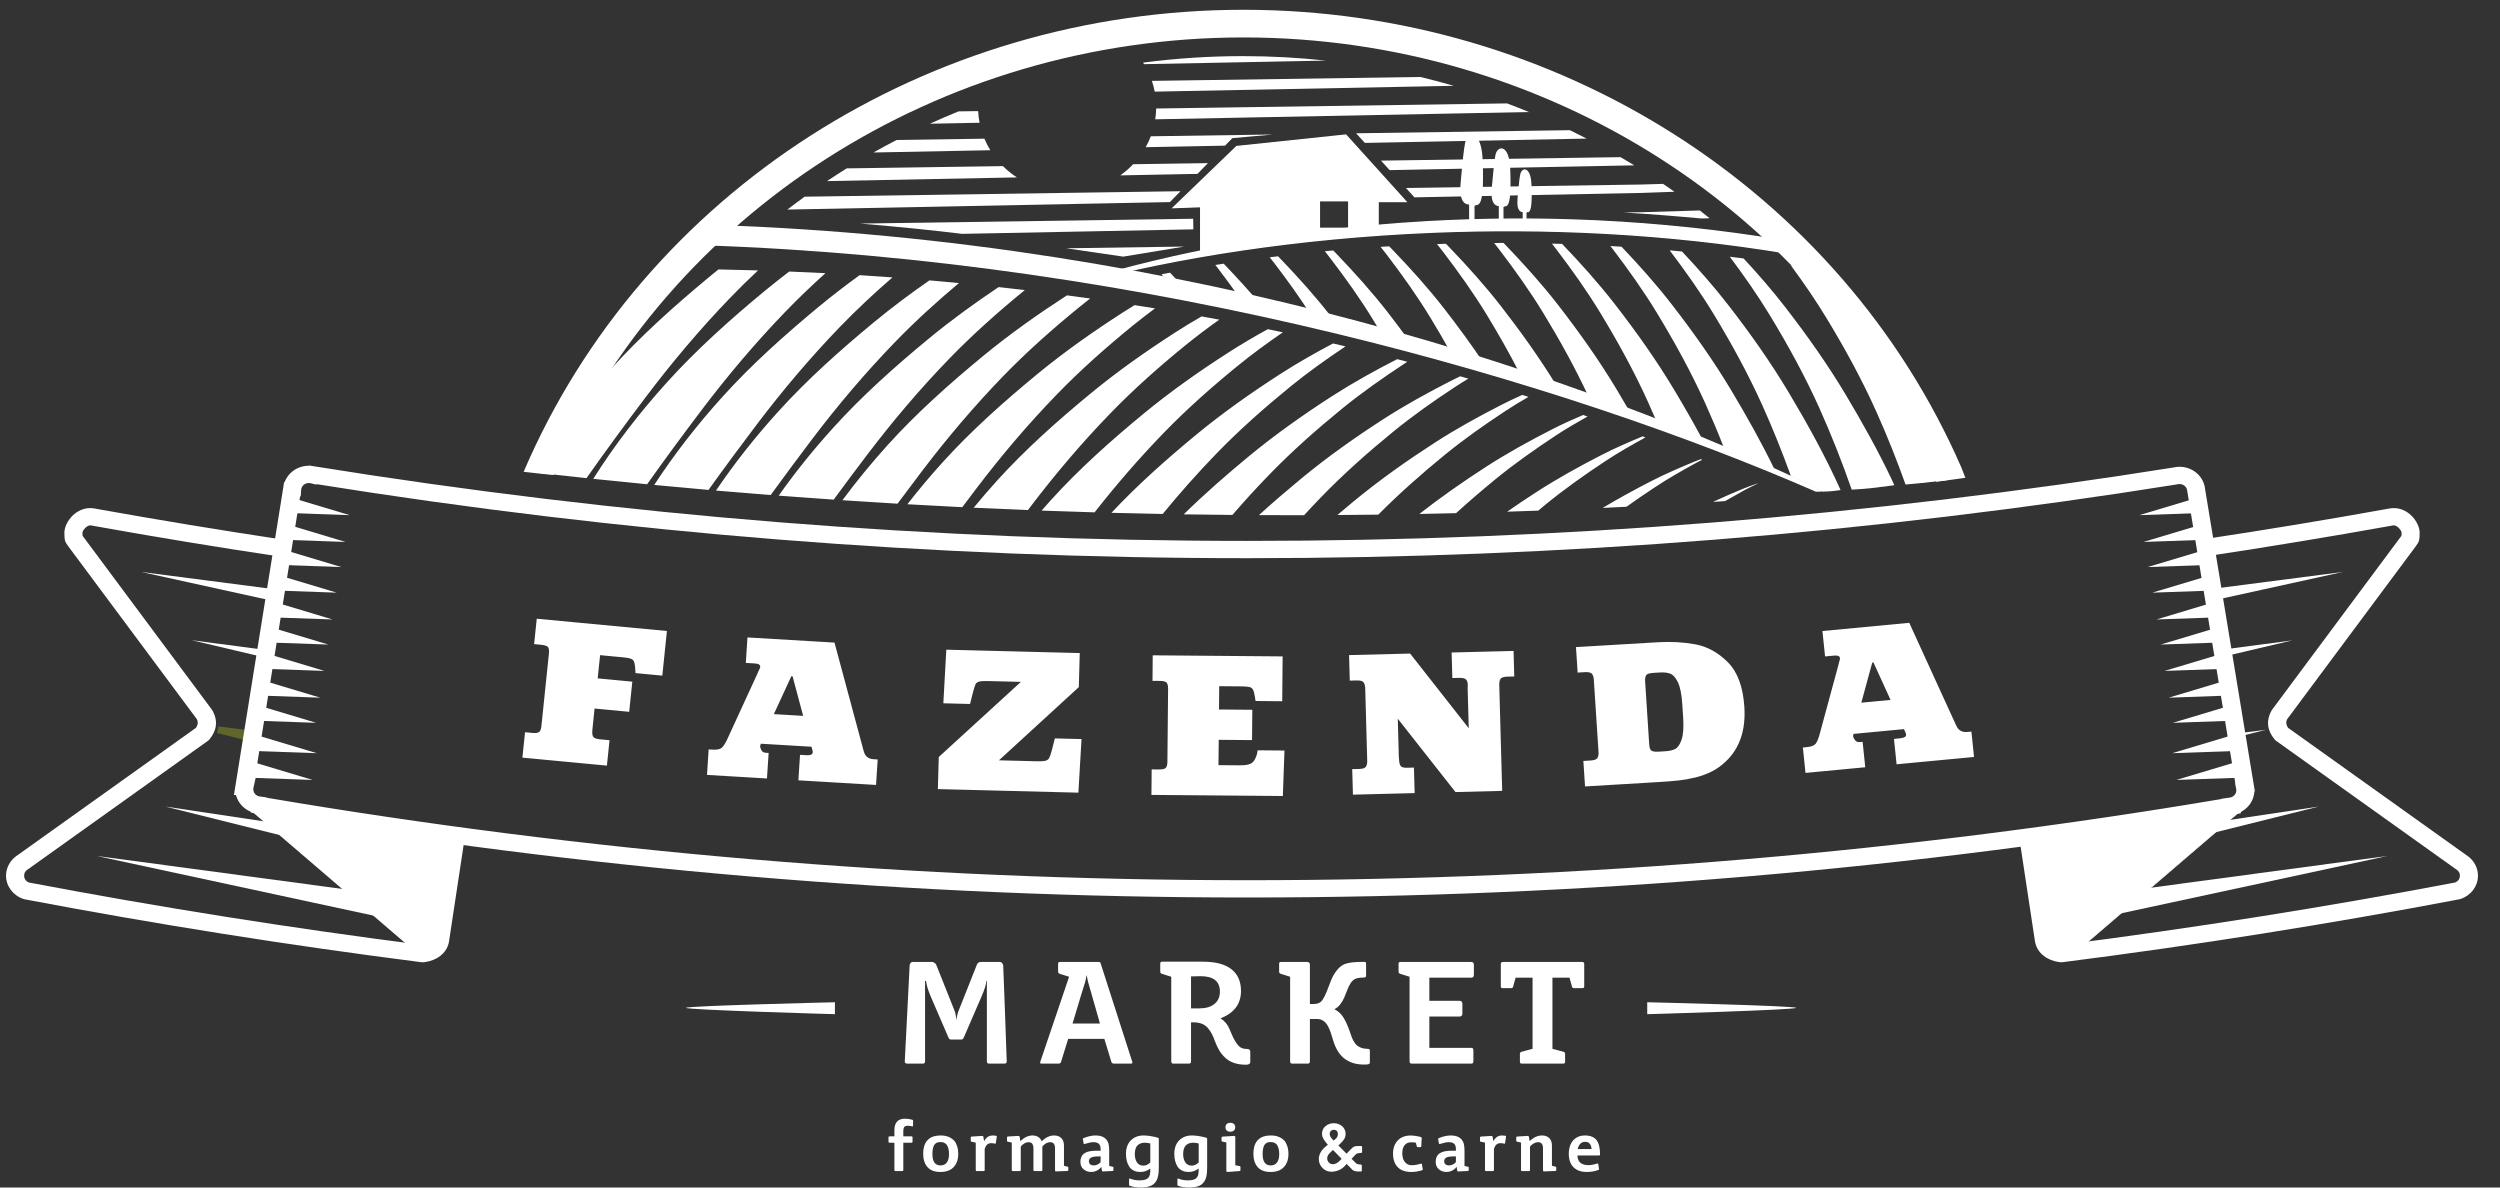
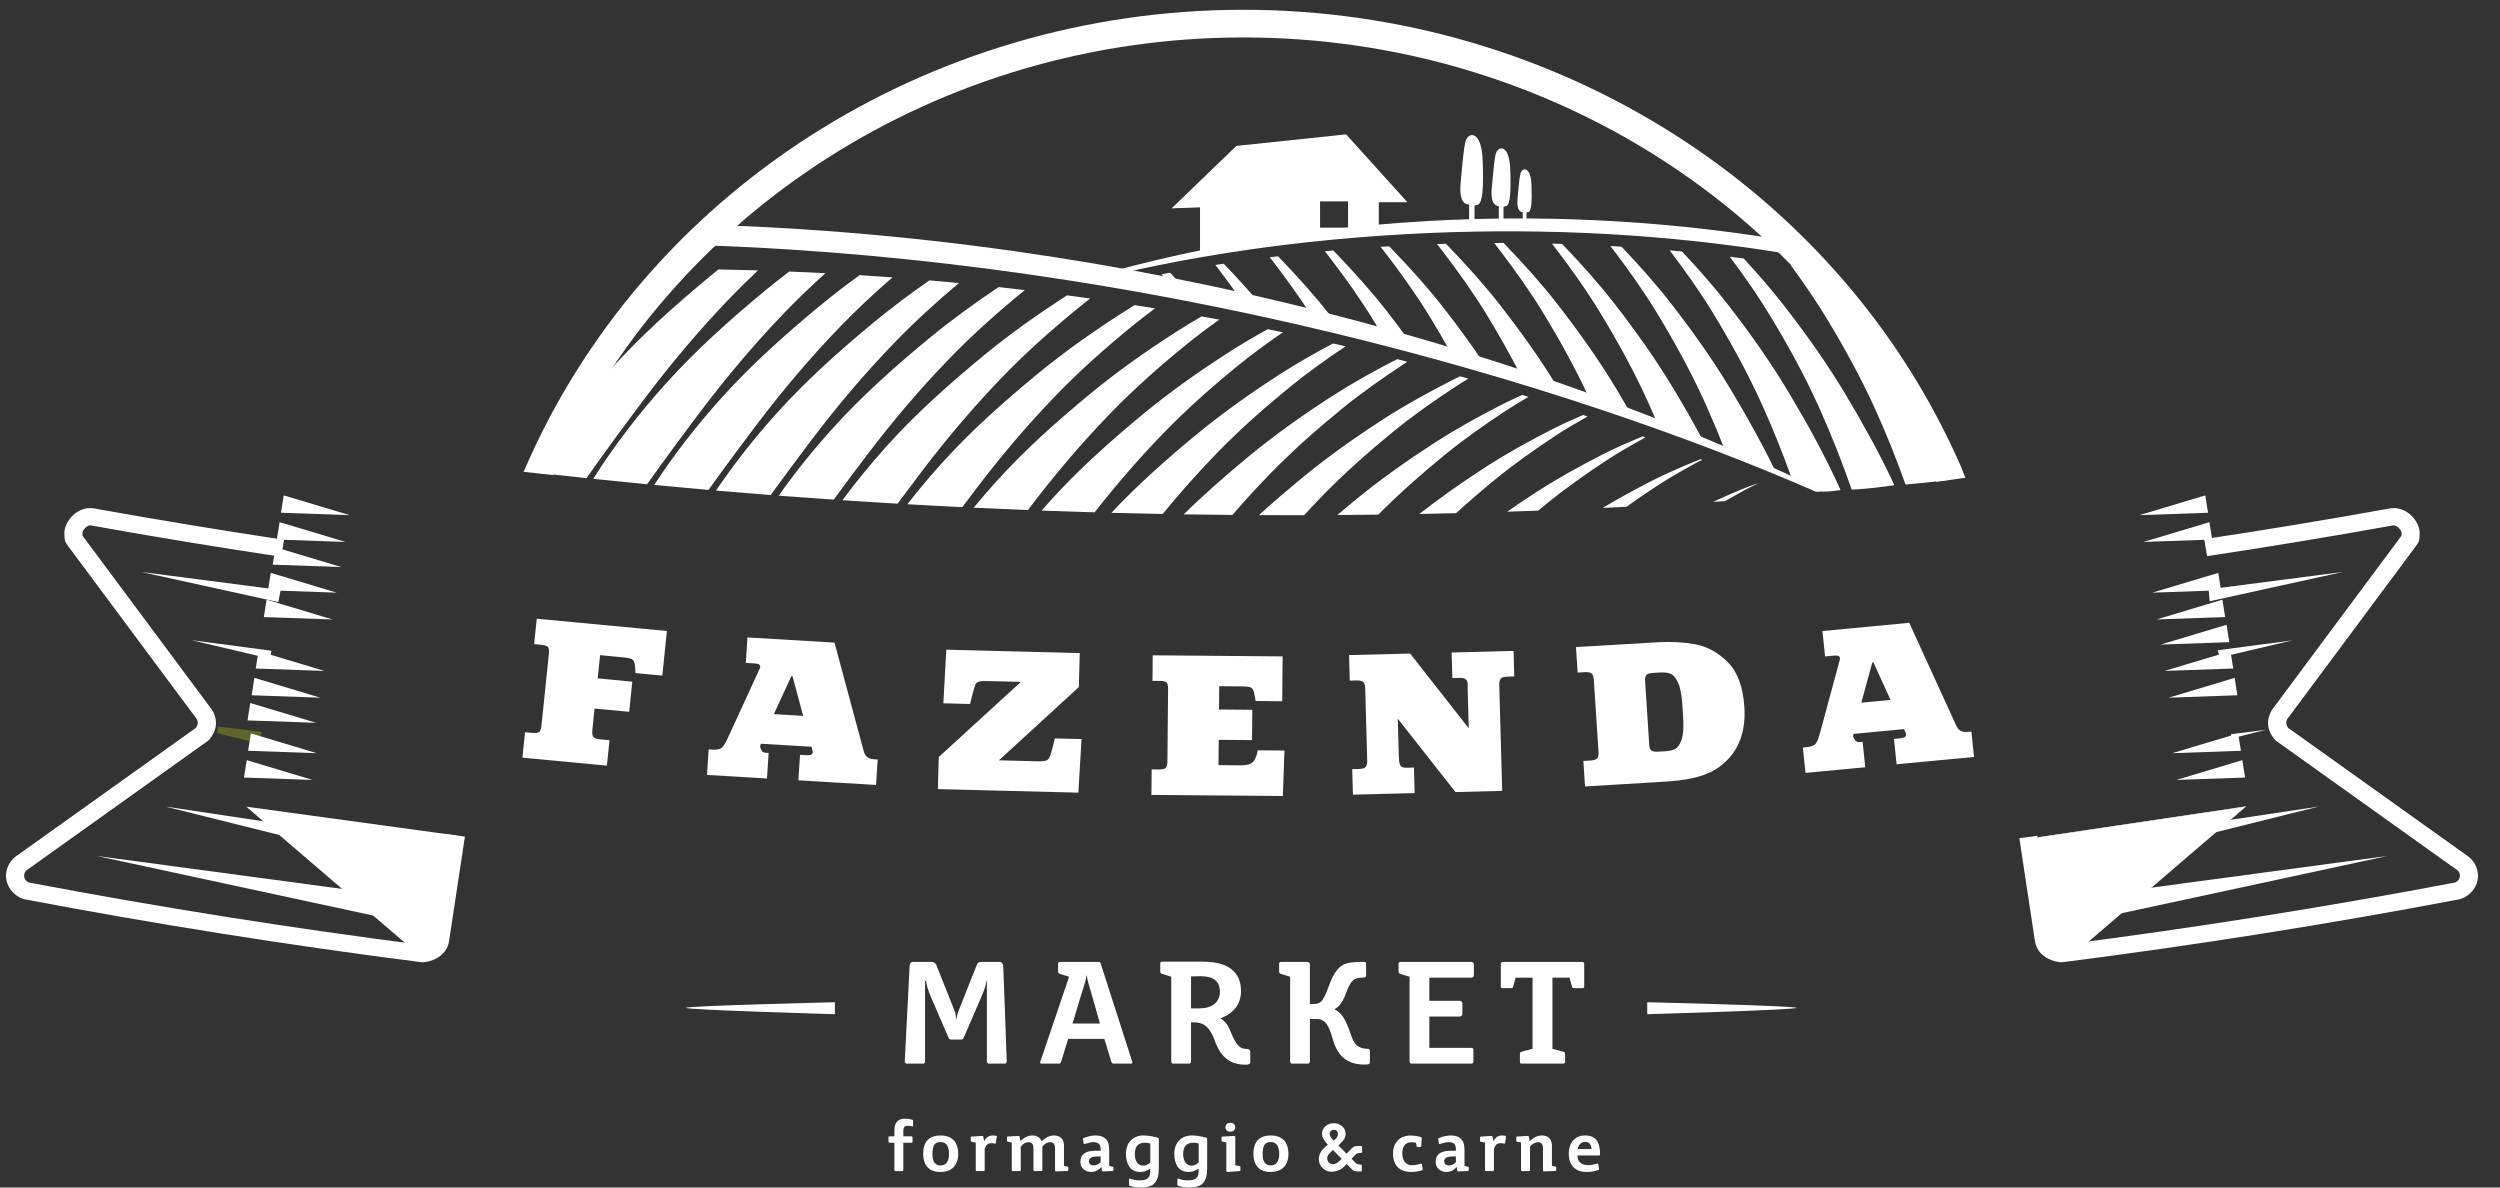
<svg xmlns="http://www.w3.org/2000/svg" width="80" height="38" viewBox="0 0 80 38" fill="none">
  <rect x="0" y="0" width="80" height="38" fill="#333333" stroke="none" />
  <g clip-path="url(#clip0)">
    <path fill-rule="evenodd" clip-rule="evenodd" d="M8.98 18.881L4.516 18.302L8.906 19.267L8.98 18.881Z" fill="white" />
    <path fill-rule="evenodd" clip-rule="evenodd" d="M8.687 20.824L6.127 20.485L8.636 21.077L8.687 20.824Z" fill="white" />
    <path fill-rule="evenodd" clip-rule="evenodd" d="M8.243 23.512L6.973 23.352L8.21 23.662L8.243 23.512Z" fill="white" stroke="#5F652B" stroke-width="0.216" />
    <path fill-rule="evenodd" clip-rule="evenodd" d="M13.478 30.79C11.337 30.516 9.212 30.212 7.103 29.877C4.978 29.54 2.875 29.174 0.793 28.778L0.77 28.772L0.765 28.77L0.752 28.767C0.587 28.713 0.446 28.611 0.347 28.479C0.25 28.349 0.193 28.191 0.193 28.022C0.193 27.909 0.219 27.8 0.266 27.701C0.314 27.599 0.383 27.508 0.469 27.435V27.434L0.474 27.43L0.476 27.429C0.493 27.415 0.509 27.402 0.525 27.391V27.39C0.539 27.381 0.552 27.372 0.566 27.363L6.269 23.292C6.306 23.241 6.361 23.141 6.302 23.017L2.196 17.497L2.195 17.495L2.188 17.485L2.185 17.481L2.172 17.463C2.087 17.346 2.06 17.307 2.06 17.047C2.06 16.874 2.164 16.653 2.328 16.495C2.471 16.359 2.664 16.259 2.884 16.259C2.916 16.259 2.952 16.261 2.992 16.266C3.028 16.271 3.062 16.277 3.091 16.284C4.064 16.459 5.053 16.629 6.058 16.795C7.082 16.964 8.077 17.121 9.041 17.266L9.088 17.273L9.001 17.817L8.953 17.81C7.921 17.655 6.923 17.498 5.961 17.339C4.975 17.177 3.978 17.005 2.97 16.824L2.949 16.819C2.935 16.816 2.925 16.814 2.917 16.813C2.911 16.812 2.9 16.812 2.884 16.812C2.835 16.812 2.782 16.843 2.737 16.886C2.676 16.944 2.638 17.008 2.638 17.047C2.638 17.138 2.64 17.141 2.646 17.15C2.651 17.156 2.655 17.162 2.664 17.174V17.174L2.666 17.177V17.177L6.784 22.714L6.794 22.727L6.804 22.746C7.059 23.212 6.793 23.545 6.708 23.651V23.651L6.702 23.658L6.676 23.69L6.645 23.712L0.904 27.811L0.886 27.823C0.881 27.826 0.876 27.829 0.87 27.833H0.869C0.865 27.836 0.861 27.839 0.858 27.842L0.858 27.842L0.854 27.846L0.853 27.846C0.827 27.867 0.806 27.895 0.792 27.925C0.779 27.953 0.772 27.986 0.772 28.022C0.772 28.074 0.788 28.121 0.817 28.159C0.843 28.195 0.88 28.223 0.924 28.24C3.014 28.637 5.104 29.001 7.195 29.333C9.298 29.666 11.407 29.969 13.523 30.239C13.604 30.227 13.675 30.2 13.726 30.16C13.76 30.134 13.784 30.101 13.796 30.062L14.306 26.694C14.496 26.72 14.687 26.746 14.877 26.771L14.366 30.143L14.363 30.158C14.325 30.337 14.226 30.481 14.09 30.587C13.954 30.694 13.781 30.761 13.598 30.787C13.587 30.788 13.573 30.79 13.556 30.791C13.552 30.791 13.539 30.791 13.518 30.792L13.497 30.792L13.478 30.79Z" fill="white" />
    <path fill-rule="evenodd" clip-rule="evenodd" d="M14.075 29.757L14.231 28.886L3.088 27.39L14.075 29.757Z" fill="white" />
    <path fill-rule="evenodd" clip-rule="evenodd" d="M14.377 28.075L14.497 27.193L5.291 25.81L14.377 28.075Z" fill="white" />
    <path fill-rule="evenodd" clip-rule="evenodd" d="M70.674 18.86L74.973 18.302L70.711 19.239L70.674 18.86Z" fill="white" />
    <path fill-rule="evenodd" clip-rule="evenodd" d="M70.969 20.808L73.356 20.492L71.032 21.039L70.969 20.808Z" fill="white" />
    <path fill-rule="evenodd" clip-rule="evenodd" d="M71.393 23.494L72.516 23.352L71.414 23.628L71.393 23.494Z" fill="white" />
    <path fill-rule="evenodd" clip-rule="evenodd" d="M65.966 30.239C68.082 29.969 70.191 29.666 72.293 29.333C74.384 29.001 76.474 28.637 78.565 28.24C78.608 28.223 78.645 28.195 78.672 28.159C78.7 28.121 78.717 28.074 78.717 28.022C78.717 27.986 78.71 27.953 78.697 27.925C78.682 27.895 78.661 27.867 78.635 27.846L78.635 27.846L78.631 27.842L78.631 27.842C78.627 27.839 78.623 27.836 78.619 27.833H78.618C78.613 27.829 78.608 27.826 78.603 27.823L78.585 27.811L72.843 23.712L72.812 23.69L72.786 23.658L72.781 23.651V23.651C72.695 23.545 72.43 23.212 72.685 22.746L72.695 22.727L72.705 22.713L76.823 17.177V17.177L76.825 17.174V17.174C76.834 17.162 76.838 17.156 76.843 17.15C76.849 17.141 76.851 17.138 76.851 17.047C76.851 17.008 76.812 16.944 76.752 16.886C76.707 16.843 76.654 16.812 76.605 16.812C76.589 16.812 76.578 16.812 76.572 16.813C76.564 16.814 76.554 16.816 76.54 16.819L76.519 16.824C74.571 17.173 72.606 17.498 70.625 17.797L70.535 17.253C72.491 16.958 74.446 16.635 76.397 16.284C76.427 16.277 76.46 16.271 76.497 16.266C76.537 16.261 76.573 16.259 76.605 16.259C76.825 16.259 77.018 16.359 77.161 16.495C77.325 16.653 77.429 16.874 77.429 17.047C77.429 17.307 77.401 17.346 77.317 17.463L77.304 17.481L77.301 17.485L77.293 17.495L77.293 17.497L73.187 23.017C73.128 23.141 73.183 23.241 73.22 23.292L78.922 27.363C78.937 27.372 78.95 27.381 78.963 27.39L78.963 27.391C78.98 27.402 78.996 27.415 79.012 27.429L79.014 27.43L79.019 27.434V27.435C79.105 27.508 79.175 27.599 79.223 27.701C79.269 27.8 79.295 27.909 79.295 28.022C79.295 28.191 79.238 28.349 79.141 28.479C79.042 28.611 78.901 28.713 78.737 28.767L78.723 28.77L78.719 28.772L78.695 28.778C76.613 29.174 74.51 29.54 72.386 29.877C70.276 30.212 68.152 30.516 66.011 30.789L65.992 30.792L65.97 30.791C65.95 30.791 65.936 30.791 65.932 30.791C65.915 30.79 65.902 30.788 65.891 30.787C65.707 30.761 65.535 30.694 65.399 30.587C65.262 30.481 65.164 30.337 65.126 30.158L65.122 30.143L64.619 26.822C64.81 26.797 65 26.771 65.19 26.745L65.693 30.061C65.704 30.101 65.729 30.134 65.763 30.16C65.814 30.2 65.885 30.227 65.966 30.239V30.239Z" fill="white" />
    <path fill-rule="evenodd" clip-rule="evenodd" d="M65.414 29.757L65.258 28.886L76.401 27.39L65.414 29.757Z" fill="white" />
    <path fill-rule="evenodd" clip-rule="evenodd" d="M65.112 28.075L64.992 27.193L74.198 25.81L65.112 28.075Z" fill="white" />
-     <path fill-rule="evenodd" clip-rule="evenodd" d="M39.775 1.796C40.673 1.796 41.559 1.845 42.429 1.939L36.61 2.053C36.6 2.036 36.59 2.02 36.579 2.004C37.624 1.867 38.691 1.796 39.775 1.796ZM45.453 2.463C45.812 2.549 46.168 2.644 46.52 2.746L36.951 2.932C36.928 2.815 36.898 2.7 36.86 2.588L45.453 2.463ZM48.225 3.309C48.461 3.398 48.696 3.489 48.929 3.585L36.968 3.818C36.985 3.705 36.995 3.589 36.997 3.472L48.225 3.309ZM31.346 3.928L29.758 3.959C30.06 3.821 30.364 3.689 30.673 3.564L31.301 3.555C31.307 3.682 31.323 3.806 31.346 3.928ZM50.235 4.166C50.416 4.254 50.596 4.343 50.774 4.435L43.676 4.573L43.395 4.265L50.235 4.166ZM51.858 5.029C52.006 5.115 52.153 5.202 52.298 5.291L44.469 5.444L44.192 5.14L51.858 5.029ZM53.218 5.884C53.341 5.967 53.462 6.051 53.583 6.136L52.548 6.173L45.262 6.315L44.989 6.015L52.522 5.905L53.218 5.884ZM54.393 6.735C54.498 6.817 54.604 6.9 54.708 6.983L54.449 6.992C53.564 6.91 52.739 6.846 51.955 6.8L52.522 6.791L54.393 6.735ZM40.738 4.304L39.435 4.421L39.201 4.661L36.662 4.71C36.725 4.598 36.78 4.481 36.826 4.361L40.738 4.304ZM31.691 4.807L27.951 4.88C28.195 4.742 28.442 4.608 28.692 4.479L31.501 4.438C31.555 4.566 31.618 4.689 31.691 4.807ZM38.654 5.22L38.319 5.564L35.85 5.612C35.999 5.506 36.136 5.386 36.261 5.255L38.654 5.22ZM32.54 5.677L26.464 5.795C26.672 5.656 26.883 5.521 27.095 5.388L32.094 5.316C32.229 5.45 32.379 5.571 32.54 5.677ZM37.776 6.119L37.436 6.467L25.195 6.706C25.377 6.566 25.561 6.429 25.748 6.294L37.776 6.119ZM38.182 7L38.187 7.339L30.787 7.483C29.831 7.367 28.787 7.259 27.524 7.154L38.182 7ZM37.898 7.89L35.942 8.212C35.288 8.118 34.691 8.029 34.12 7.945L37.898 7.89Z" fill="white" />
    <path fill-rule="evenodd" clip-rule="evenodd" d="M13.502 30.513L13.336 30.494L7.881 25.814L14.603 26.735L14.082 30.104L14.08 30.104C14.031 30.338 13.815 30.514 13.556 30.514C13.542 30.514 13.528 30.513 13.515 30.512L13.502 30.513Z" fill="white" />
    <path fill-rule="evenodd" clip-rule="evenodd" d="M66.219 30.516L66.398 30.494L71.853 25.814L65.037 26.826L65.652 30.104L65.653 30.104C65.703 30.338 65.919 30.514 66.178 30.514C66.192 30.514 66.205 30.513 66.219 30.512L66.219 30.516Z" fill="white" />
    <path fill-rule="evenodd" clip-rule="evenodd" d="M66.228 30.507L66.395 30.485L71.826 25.827L65.048 26.833L65.66 30.094L65.661 30.094L65.663 30.102C65.688 30.218 65.754 30.32 65.846 30.392C65.937 30.463 66.052 30.505 66.179 30.505C66.192 30.505 66.206 30.505 66.219 30.504L66.228 30.503L66.228 30.507ZM66.4 30.502L66.221 30.525L66.212 30.526L66.211 30.521C66.201 30.522 66.19 30.522 66.179 30.522C66.048 30.522 65.929 30.478 65.835 30.405C65.742 30.332 65.674 30.23 65.647 30.114L65.646 30.114L65.644 30.106L65.029 26.828L65.027 26.82L65.036 26.818L71.852 25.806L71.882 25.802L71.86 25.821L66.404 30.5L66.402 30.502L66.4 30.502Z" fill="white" />
-     <path fill-rule="evenodd" clip-rule="evenodd" d="M71.447 26.069C66.33 26.939 61.146 27.602 55.894 28.047C50.64 28.492 45.318 28.72 39.925 28.72C34.57 28.72 29.255 28.492 24 28.047C18.673 27.596 13.409 26.922 8.229 26.037L8.029 26.002L8.025 25.977C7.912 25.93 7.812 25.86 7.732 25.772C7.645 25.678 7.582 25.563 7.55 25.438L7.486 25.442L7.54 25.105L7.809 23.432L9.062 15.617L9.091 15.43L9.107 15.427C9.152 15.308 9.225 15.202 9.319 15.118C9.467 14.985 9.664 14.904 9.881 14.904L9.89 14.904L9.897 14.896L9.988 14.911C10.008 14.914 10.028 14.917 10.047 14.921L10.061 14.923C14.948 15.711 19.906 16.311 24.926 16.712C29.87 17.107 34.872 17.309 39.925 17.309C44.936 17.309 49.898 17.11 54.802 16.721C59.781 16.325 64.699 15.735 69.548 14.96C69.576 14.953 69.605 14.948 69.637 14.944V14.944C69.677 14.939 69.713 14.937 69.744 14.937C69.957 14.937 70.152 15.014 70.299 15.142C70.444 15.269 70.541 15.445 70.562 15.644L72.125 25.14C72.127 25.151 72.129 25.163 72.131 25.177L72.155 25.32L72.139 25.33C72.129 25.51 72.056 25.674 71.941 25.802C71.875 25.876 71.794 25.938 71.704 25.985L71.708 26.025L71.447 26.069ZM55.844 27.496C60.991 27.06 66.072 26.415 71.086 25.569L71.085 25.561L71.354 25.522C71.414 25.514 71.466 25.485 71.503 25.444C71.54 25.403 71.562 25.349 71.562 25.29C71.562 25.275 71.562 25.267 71.562 25.266C71.562 25.263 71.56 25.256 71.558 25.244L71.522 25.066L71.529 25.061L69.993 15.72L69.99 15.703C69.984 15.643 69.955 15.589 69.91 15.55C69.867 15.512 69.808 15.489 69.744 15.489C69.728 15.489 69.718 15.49 69.712 15.49H69.711C69.703 15.491 69.693 15.493 69.68 15.497L69.667 15.5L69.654 15.502C64.779 16.282 59.842 16.875 54.849 17.271C49.927 17.662 44.95 17.862 39.925 17.862C34.858 17.862 29.84 17.659 24.879 17.262C19.905 16.865 14.986 16.272 10.13 15.493L10.118 15.507L9.941 15.464C9.932 15.462 9.922 15.46 9.912 15.459C9.903 15.458 9.892 15.457 9.881 15.457C9.816 15.457 9.757 15.481 9.714 15.519C9.67 15.559 9.641 15.614 9.637 15.675L9.623 15.882L9.603 15.886L8.38 23.514L8.165 24.851L8.191 24.849L8.111 25.203C8.109 25.213 8.107 25.222 8.106 25.229C8.106 25.234 8.106 25.242 8.106 25.255C8.106 25.315 8.128 25.369 8.165 25.41C8.204 25.452 8.257 25.481 8.318 25.488L8.529 25.516L8.531 25.527C13.63 26.393 18.81 27.053 24.05 27.497C29.287 27.94 34.586 28.167 39.925 28.167C45.302 28.167 50.608 27.94 55.844 27.496Z" fill="white" />
    <path fill-rule="evenodd" clip-rule="evenodd" d="M8.992 16.408L9.08 15.852L11.19 16.485L8.992 16.408Z" fill="white" />
    <path fill-rule="evenodd" clip-rule="evenodd" d="M8.859 17.265L8.947 16.709L11.057 17.342L8.859 17.265Z" fill="white" />
    <path fill-rule="evenodd" clip-rule="evenodd" d="M8.727 18.069L8.815 17.513L10.924 18.146L8.727 18.069Z" fill="white" />
    <path fill-rule="evenodd" clip-rule="evenodd" d="M8.576 18.888L8.664 18.332L10.774 18.965L8.576 18.888Z" fill="white" />
    <path fill-rule="evenodd" clip-rule="evenodd" d="M8.443 19.746L8.531 19.189L10.641 19.823L8.443 19.746Z" fill="white" />
-     <path fill-rule="evenodd" clip-rule="evenodd" d="M8.311 20.549L8.399 19.993L10.508 20.626L8.311 20.549Z" fill="white" />
    <path fill-rule="evenodd" clip-rule="evenodd" d="M8.184 21.392L8.272 20.836L10.381 21.469L8.184 21.392Z" fill="white" />
    <path fill-rule="evenodd" clip-rule="evenodd" d="M8.053 22.248L8.141 21.692L10.25 22.326L8.053 22.248Z" fill="white" />
    <path fill-rule="evenodd" clip-rule="evenodd" d="M7.92 23.053L8.008 22.497L10.117 23.13L7.92 23.053Z" fill="white" />
    <path fill-rule="evenodd" clip-rule="evenodd" d="M7.939 24.025L8.027 23.469L10.137 24.102L7.939 24.025Z" fill="white" />
    <path fill-rule="evenodd" clip-rule="evenodd" d="M7.807 24.881L7.895 24.325L10.004 24.958L7.807 24.881Z" fill="white" />
    <path fill-rule="evenodd" clip-rule="evenodd" d="M70.657 16.408L70.569 15.852L68.459 16.485L70.657 16.408Z" fill="white" />
    <path fill-rule="evenodd" clip-rule="evenodd" d="M70.789 17.265L70.701 16.709L68.592 17.342L70.789 17.265Z" fill="white" />
-     <path fill-rule="evenodd" clip-rule="evenodd" d="M70.922 18.069L70.834 17.513L68.725 18.146L70.922 18.069Z" fill="white" />
+     <path fill-rule="evenodd" clip-rule="evenodd" d="M70.922 18.069L68.725 18.146L70.922 18.069Z" fill="white" />
    <path fill-rule="evenodd" clip-rule="evenodd" d="M71.073 18.888L70.984 18.332L68.875 18.965L71.073 18.888Z" fill="white" />
    <path fill-rule="evenodd" clip-rule="evenodd" d="M71.205 19.746L71.117 19.189L69.008 19.823L71.205 19.746Z" fill="white" />
    <path fill-rule="evenodd" clip-rule="evenodd" d="M71.338 20.549L71.25 19.993L69.141 20.626L71.338 20.549Z" fill="white" />
    <path fill-rule="evenodd" clip-rule="evenodd" d="M71.463 21.392L71.375 20.836L69.266 21.469L71.463 21.392Z" fill="white" />
    <path fill-rule="evenodd" clip-rule="evenodd" d="M71.596 22.248L71.508 21.692L69.398 22.326L71.596 22.248Z" fill="white" />
-     <path fill-rule="evenodd" clip-rule="evenodd" d="M71.729 23.053L71.641 22.497L69.531 23.13L71.729 23.053Z" fill="white" />
    <path fill-rule="evenodd" clip-rule="evenodd" d="M71.709 24.025L71.621 23.469L69.512 24.102L71.709 24.025Z" fill="white" />
    <path fill-rule="evenodd" clip-rule="evenodd" d="M71.842 24.881L71.754 24.325L69.644 24.958L71.842 24.881Z" fill="white" />
    <path fill-rule="evenodd" clip-rule="evenodd" d="M48.066 7.774C48.082 7.774 48.098 7.775 48.114 7.775C48.134 7.795 48.155 7.816 48.174 7.837C48.761 8.448 49.329 9.078 49.847 9.743C50.53 10.623 51.176 11.532 51.746 12.484C51.878 12.703 52.007 12.924 52.135 13.145C51.703 12.988 51.267 12.833 50.828 12.681C50.406 11.772 49.918 10.892 49.395 10.033C48.966 9.327 48.484 8.652 47.981 7.992C47.925 7.92 47.869 7.848 47.812 7.776C47.897 7.776 47.981 7.774 48.066 7.774ZM49.661 7.796C49.77 7.799 49.878 7.802 49.987 7.805C50.575 8.418 51.144 9.05 51.663 9.718C52.352 10.605 53.003 11.521 53.577 12.48C53.884 12.992 54.182 13.51 54.464 14.036C53.982 13.843 53.493 13.655 53.002 13.469C52.919 13.273 52.834 13.078 52.746 12.884C52.3 11.896 51.774 10.94 51.208 10.009C50.776 9.298 50.29 8.617 49.783 7.953C49.743 7.9 49.702 7.848 49.661 7.796ZM51.533 7.873C51.652 7.88 51.77 7.888 51.889 7.895C52.447 8.481 52.986 9.084 53.48 9.72C54.174 10.614 54.83 11.538 55.408 12.505C55.896 13.322 56.364 14.153 56.778 15.007C56.246 14.774 55.708 14.546 55.163 14.322C54.978 13.847 54.78 13.377 54.571 12.912C54.121 11.915 53.592 10.953 53.022 10.014C52.586 9.297 52.096 8.611 51.586 7.941C51.568 7.918 51.55 7.896 51.533 7.873ZM53.429 8.011C53.561 8.023 53.693 8.036 53.824 8.048C54.34 8.596 54.837 9.159 55.297 9.751C55.996 10.652 56.656 11.583 57.238 12.557C57.844 13.572 58.417 14.608 58.898 15.681C58.65 15.715 58.591 15.726 58.34 15.731C58.006 15.574 57.652 15.394 57.312 15.242C57.035 14.473 56.73 13.714 56.394 12.968C55.941 11.963 55.409 10.993 54.835 10.047C54.407 9.344 53.929 8.67 53.429 8.011ZM55.353 8.215C55.5 8.233 55.648 8.251 55.795 8.27C56.255 8.766 56.7 9.277 57.113 9.81C57.817 10.719 58.482 11.657 59.068 12.639C59.594 13.52 60.096 14.418 60.534 15.341C60.559 15.396 60.594 15.476 60.618 15.528C59.932 15.615 59.829 15.636 59.255 15.669C58.949 14.79 58.6 13.904 58.217 13.052C57.762 12.04 57.225 11.061 56.647 10.108C56.252 9.455 55.812 8.828 55.353 8.215ZM57.304 8.488C57.473 8.515 57.641 8.543 57.81 8.571C58.199 9 58.575 9.44 58.929 9.897C59.637 10.813 60.307 11.759 60.897 12.749C61.405 13.602 61.891 14.47 62.319 15.362C61.605 15.451 61.442 15.462 60.978 15.505C60.697 14.719 60.382 13.928 60.039 13.165C59.581 12.144 59.041 11.158 58.459 10.197C58.104 9.61 57.713 9.043 57.304 8.488ZM37.17 8.776C37.26 8.759 37.351 8.743 37.442 8.726C37.606 8.898 37.768 9.072 37.928 9.247C37.772 9.217 37.614 9.188 37.457 9.158C37.371 9.042 37.284 8.926 37.196 8.811L37.17 8.776ZM38.891 8.479C38.98 8.465 39.069 8.451 39.158 8.438L39.175 8.456C39.577 8.875 39.969 9.303 40.342 9.747C40.136 9.702 39.931 9.657 39.724 9.614C39.488 9.272 39.241 8.936 38.989 8.605C38.956 8.563 38.924 8.52 38.891 8.479ZM40.632 8.233C40.721 8.222 40.809 8.211 40.898 8.201C40.922 8.226 40.947 8.251 40.971 8.277C41.54 8.87 42.09 9.48 42.591 10.126C42.636 10.184 42.681 10.242 42.726 10.3C42.476 10.239 42.226 10.178 41.975 10.118C41.606 9.537 41.202 8.976 40.783 8.427C40.734 8.362 40.683 8.297 40.632 8.233ZM42.395 8.04C42.484 8.032 42.573 8.023 42.663 8.015C42.699 8.052 42.734 8.088 42.77 8.125C43.343 8.723 43.897 9.338 44.403 9.988C44.639 10.292 44.87 10.6 45.096 10.912C44.8 10.831 44.502 10.753 44.204 10.675C44.124 10.54 44.044 10.405 43.962 10.271C43.543 9.581 43.072 8.921 42.58 8.277C42.519 8.197 42.458 8.118 42.395 8.04ZM44.179 7.899C44.27 7.894 44.361 7.887 44.453 7.882C44.492 7.921 44.531 7.961 44.57 8.002C45.148 8.603 45.707 9.223 46.216 9.879C46.65 10.437 47.069 11.008 47.461 11.593C47.117 11.489 46.772 11.386 46.424 11.285C46.215 10.907 45.997 10.533 45.772 10.164C45.349 9.469 44.874 8.804 44.379 8.154C44.313 8.068 44.246 7.983 44.179 7.899ZM45.984 7.811C46.08 7.808 46.174 7.804 46.27 7.801C46.304 7.835 46.338 7.87 46.371 7.905C46.954 8.512 47.517 9.136 48.031 9.797C48.666 10.615 49.269 11.457 49.807 12.336C49.419 12.208 49.029 12.081 48.636 11.957C48.31 11.32 47.956 10.697 47.583 10.084C47.157 9.384 46.678 8.714 46.179 8.059C46.115 7.976 46.05 7.893 45.984 7.811Z" fill="white" />
    <path fill-rule="evenodd" clip-rule="evenodd" d="M34.656 8.976L34.736 9.008C39.772 7.671 48.338 6.621 57.198 8.1C57.451 8.42 57.749 8.701 58.074 8.951C57.794 8.585 57.474 8.175 57.109 7.712C47.636 6.131 39.472 7.525 34.656 8.976Z" fill="white" />
    <path fill-rule="evenodd" clip-rule="evenodd" d="M34.724 8.978L34.739 8.984C37.544 8.24 41.441 7.585 45.874 7.406C49.405 7.264 53.275 7.423 57.203 8.078L57.212 8.08L57.218 8.087C57.343 8.246 57.48 8.395 57.626 8.536C57.729 8.635 57.835 8.729 57.946 8.82C57.839 8.681 57.725 8.534 57.606 8.38C57.449 8.179 57.279 7.963 57.096 7.732C53.001 7.05 49.151 6.923 45.711 7.117C41.233 7.368 37.449 8.162 34.724 8.978ZM34.728 9.028L34.648 8.996L34.59 8.972L34.65 8.954C37.383 8.131 41.193 7.326 45.708 7.072C49.154 6.879 53.011 7.006 57.113 7.69L57.122 7.692L57.128 7.699C57.309 7.927 57.48 8.145 57.643 8.354C57.802 8.558 57.952 8.753 58.093 8.938L58.197 9.073L58.06 8.968C57.897 8.842 57.741 8.709 57.594 8.567C57.448 8.427 57.311 8.278 57.186 8.12C53.265 7.466 49.401 7.308 45.876 7.45C41.443 7.629 37.546 8.284 34.743 9.029L34.735 9.031L34.728 9.028Z" fill="white" />
    <path fill-rule="evenodd" clip-rule="evenodd" d="M38.424 8.051V6.612L37.549 6.643L39.574 4.69L43.066 4.323L44.984 6.448H44.098V7.416L38.424 8.051ZM42.218 6.422H43.162V7.307H42.218V6.422Z" fill="white" />
    <path fill-rule="evenodd" clip-rule="evenodd" d="M38.401 8.051V6.635L37.55 6.665L37.492 6.667L37.533 6.628L39.559 4.674L39.565 4.669L39.573 4.668L43.064 4.301L43.076 4.3L43.084 4.309L45.002 6.433L45.035 6.47H44.984H44.121V7.416V7.435L44.101 7.437L38.427 8.073L38.401 8.076V8.051ZM38.448 6.612V8.026L44.075 7.396V6.448V6.426H44.098H44.934L43.057 4.346L39.586 4.711L37.607 6.619L38.424 6.59L38.448 6.589V6.612ZM42.218 6.4H43.163H43.186V6.422V7.307V7.329H43.163H42.218L42.195 7.329V7.307V6.422V6.4L42.218 6.4ZM43.139 6.444H42.242V7.285H43.139V6.444Z" fill="white" />
    <path fill-rule="evenodd" clip-rule="evenodd" d="M47.081 4.348C47.081 4.348 47.39 4.254 47.423 5.151C47.456 6.048 47.415 6.469 47.284 6.532C47.154 6.594 47.162 6.594 47.162 6.594V7.203H47.035V6.52C47.035 6.52 46.697 6.61 46.762 5.873C46.828 5.135 46.865 4.766 46.909 4.568C46.953 4.37 47.081 4.348 47.081 4.348Z" fill="white" />
    <path fill-rule="evenodd" clip-rule="evenodd" d="M47.074 4.326C47.085 4.322 47.413 4.239 47.446 5.15C47.462 5.599 47.46 5.93 47.437 6.156C47.414 6.389 47.367 6.516 47.294 6.551C47.256 6.569 47.18 6.571 47.165 6.571C47.185 6.557 47.22 6.537 47.274 6.512C47.331 6.484 47.37 6.369 47.392 6.152C47.414 5.927 47.416 5.599 47.399 5.151C47.368 4.282 47.087 4.368 47.087 4.368L47.086 4.368L47.084 4.369C47.084 4.369 46.972 4.388 46.931 4.572C46.91 4.67 46.889 4.811 46.866 5.02C46.844 5.227 46.818 5.504 46.785 5.874C46.723 6.58 47.029 6.498 47.03 6.498L47.059 6.491V6.52V7.18H47.139V6.609C47.135 6.606 47.134 6.602 47.139 6.595V6.594H47.14C47.143 6.588 47.151 6.582 47.161 6.574V6.572H47.163H47.165V6.571L47.163 6.572L47.074 4.326ZM47.161 6.574L47.165 6.572H47.185V6.594V7.202V7.224H47.161H47.035H47.012V7.202V6.545C46.926 6.549 46.682 6.507 46.739 5.87C46.771 5.503 46.797 5.226 46.821 5.015C46.844 4.805 46.864 4.662 46.886 4.563C46.93 4.363 47.058 4.329 47.074 4.326" fill="white" />
    <path fill-rule="evenodd" clip-rule="evenodd" d="M48.022 4.771C48.022 4.771 48.279 4.693 48.305 5.435C48.332 6.177 48.298 6.526 48.191 6.577C48.083 6.629 48.089 6.629 48.089 6.629V7.132H47.985V6.567C47.985 6.567 47.705 6.642 47.759 6.032C47.813 5.422 47.844 5.117 47.88 4.953C47.916 4.789 48.022 4.771 48.022 4.771Z" fill="white" />
    <path fill-rule="evenodd" clip-rule="evenodd" d="M48.016 4.75C48.032 4.746 48.301 4.686 48.328 5.435C48.341 5.807 48.34 6.08 48.321 6.268C48.302 6.462 48.262 6.568 48.2 6.597C48.182 6.606 48.105 6.607 48.091 6.607H48.112V6.629V7.132V7.154H48.089H47.985H47.961V7.132V6.593C47.886 6.595 47.689 6.551 47.735 6.031C47.763 5.727 47.784 5.498 47.803 5.324C47.822 5.15 47.839 5.032 47.857 4.949C47.895 4.776 48.009 4.751 48.016 4.75ZM48.282 5.436C48.256 4.723 48.029 4.792 48.028 4.792L48.027 4.793C48.027 4.793 47.935 4.808 47.903 4.958C47.884 5.039 47.868 5.156 47.849 5.328C47.83 5.499 47.809 5.728 47.782 6.034C47.73 6.613 47.978 6.547 47.979 6.546L48.008 6.539V6.568V7.11H48.066V6.646C48.057 6.641 48.057 6.63 48.089 6.608V6.607H48.09C48.108 6.594 48.137 6.578 48.18 6.558C48.226 6.536 48.257 6.441 48.276 6.263C48.294 6.078 48.295 5.806 48.282 5.436ZM48.089 6.608L48.09 6.607L48.089 6.608Z" fill="white" />
    <path fill-rule="evenodd" clip-rule="evenodd" d="M48.775 5.443C48.775 5.443 48.963 5.386 48.983 5.932C49.003 6.477 48.978 6.733 48.899 6.771C48.819 6.809 48.824 6.809 48.824 6.809V7.179H48.747V6.764C48.747 6.764 48.541 6.818 48.581 6.37C48.621 5.922 48.644 5.697 48.671 5.577C48.697 5.457 48.775 5.443 48.775 5.443Z" fill="white" />
    <path fill-rule="evenodd" clip-rule="evenodd" d="M48.772 5.422C48.794 5.417 48.988 5.39 49.008 5.931C49.018 6.205 49.016 6.406 49.002 6.544C48.988 6.689 48.958 6.768 48.911 6.791C48.905 6.793 48.872 6.791 48.849 6.789V6.809V7.179V7.201H48.826H48.749H48.726V7.179V6.788C48.664 6.787 48.527 6.744 48.56 6.369C48.58 6.146 48.595 5.978 48.609 5.849C48.623 5.721 48.636 5.634 48.65 5.573C48.679 5.438 48.772 5.422 48.772 5.422L48.772 5.422ZM48.962 5.932C48.943 5.416 48.783 5.464 48.783 5.464L48.781 5.465L48.781 5.465C48.781 5.465 48.718 5.476 48.694 5.582C48.682 5.641 48.669 5.727 48.655 5.853C48.642 5.979 48.626 6.147 48.606 6.372C48.569 6.789 48.743 6.743 48.743 6.743L48.772 6.736V6.764V7.157H48.803V6.827C48.786 6.821 48.784 6.802 48.89 6.751C48.922 6.736 48.944 6.668 48.957 6.54C48.97 6.404 48.971 6.204 48.962 5.932Z" fill="white" />
    <path fill-rule="evenodd" clip-rule="evenodd" d="M55.203 16.035C55.074 16.044 54.945 16.052 54.817 16.06C55.14 15.909 55.468 15.769 55.797 15.632C55.943 15.572 56.093 15.521 56.242 15.469L56.251 15.473C56.108 15.542 55.963 15.609 55.824 15.685C55.615 15.8 55.408 15.916 55.203 16.035ZM52.048 16.216C51.794 16.229 51.54 16.241 51.286 16.253C51.791 15.95 52.31 15.668 52.835 15.398C53.292 15.163 53.765 14.961 54.241 14.764C54.301 14.739 54.362 14.716 54.423 14.694L54.47 14.713C54.402 14.746 54.334 14.781 54.268 14.817C53.822 15.062 53.379 15.312 52.957 15.592C52.65 15.795 52.346 16.002 52.048 16.216ZM49.224 16.34C48.892 16.352 48.561 16.363 48.229 16.374C48.533 16.162 48.841 15.956 49.152 15.755C49.827 15.317 50.535 14.926 51.254 14.557C51.68 14.339 52.121 14.148 52.564 13.964L52.654 13.998C52.22 14.236 51.788 14.48 51.376 14.753C50.715 15.189 50.068 15.646 49.458 16.145C49.38 16.21 49.302 16.274 49.224 16.34ZM46.594 16.421C46.203 16.43 45.811 16.439 45.419 16.447C46.099 15.914 46.812 15.418 47.541 14.946C48.221 14.505 48.935 14.113 49.66 13.742C49.987 13.574 50.323 13.423 50.661 13.279C50.708 13.295 50.755 13.311 50.802 13.328C50.456 13.521 50.113 13.721 49.783 13.938C49.117 14.378 48.464 14.837 47.849 15.34C47.422 15.69 47.002 16.049 46.594 16.421ZM44.106 16.468C43.669 16.473 43.232 16.478 42.795 16.481C42.962 16.339 43.13 16.198 43.299 16.058C44.127 15.373 45.009 14.749 45.917 14.163C46.603 13.72 47.323 13.324 48.053 12.951C48.27 12.84 48.491 12.737 48.713 12.637C48.78 12.658 48.846 12.679 48.911 12.7C48.662 12.843 48.416 12.992 48.177 13.149C47.505 13.591 46.847 14.054 46.227 14.56C45.489 15.163 44.774 15.794 44.106 16.468ZM41.732 16.486C41.586 16.486 41.44 16.486 41.294 16.486C40.958 16.486 40.622 16.485 40.286 16.484C40.727 16.082 41.181 15.694 41.641 15.313C42.476 14.623 43.365 13.995 44.28 13.405C44.972 12.959 45.698 12.561 46.434 12.185C46.531 12.136 46.628 12.088 46.726 12.041C46.813 12.066 46.9 12.091 46.987 12.116C46.842 12.203 46.699 12.293 46.559 12.385C45.881 12.83 45.218 13.296 44.593 13.806C43.775 14.473 42.985 15.174 42.255 15.93C42.078 16.113 41.904 16.298 41.732 16.486ZM39.437 16.478C38.918 16.473 38.398 16.467 37.879 16.459C38.544 15.806 39.25 15.19 39.971 14.595C40.813 13.9 41.71 13.268 42.632 12.673C43.3 12.243 43.999 11.857 44.709 11.493C44.817 11.521 44.926 11.549 45.034 11.577C44.999 11.6 44.963 11.623 44.928 11.646C44.246 12.095 43.577 12.564 42.947 13.077C42.122 13.749 41.325 14.455 40.59 15.216C40.193 15.626 39.809 16.047 39.437 16.478ZM37.206 16.447C36.659 16.437 36.112 16.424 35.566 16.41C36.406 15.512 37.335 14.69 38.289 13.902C39.138 13.202 40.042 12.566 40.971 11.967C41.516 11.616 42.081 11.295 42.657 10.991C42.79 11.021 42.924 11.053 43.057 11.084C42.449 11.49 41.853 11.914 41.289 12.374C40.457 13.051 39.654 13.762 38.913 14.528C38.316 15.145 37.748 15.786 37.206 16.447ZM35.027 16.395C34.461 16.378 33.896 16.36 33.331 16.339C33.427 16.229 33.523 16.12 33.621 16.012C34.528 15.009 35.547 14.102 36.597 13.236C37.452 12.531 38.363 11.889 39.3 11.287C39.713 11.02 40.138 10.771 40.569 10.534C40.73 10.567 40.891 10.601 41.051 10.634C40.56 10.971 40.079 11.322 39.619 11.697C38.781 12.378 37.972 13.095 37.225 13.867C36.446 14.672 35.715 15.518 35.027 16.395ZM32.894 16.322C32.314 16.299 31.736 16.274 31.158 16.247C31.396 15.957 31.642 15.673 31.894 15.393C32.808 14.383 33.835 13.469 34.893 12.597C35.754 11.886 36.673 11.24 37.617 10.632C37.89 10.456 38.169 10.287 38.451 10.125C38.64 10.159 38.829 10.194 39.018 10.229C38.649 10.49 38.288 10.761 37.939 11.045C37.094 11.732 36.279 12.455 35.526 13.233C34.611 14.177 33.762 15.179 32.97 16.221L32.894 16.322ZM30.793 16.23C30.207 16.201 29.621 16.17 29.036 16.136C29.391 15.679 29.765 15.234 30.156 14.802C31.077 13.784 32.112 12.863 33.178 11.984C34.046 11.268 34.972 10.616 35.923 10.004C36.05 9.922 36.178 9.842 36.307 9.764C36.525 9.798 36.743 9.833 36.961 9.868C36.719 10.047 36.481 10.231 36.248 10.42C35.397 11.113 34.575 11.841 33.816 12.625C32.894 13.577 32.038 14.586 31.241 15.636C31.091 15.833 30.942 16.031 30.793 16.23ZM28.721 16.118C28.133 16.084 27.545 16.047 26.958 16.007C27.41 15.396 27.895 14.806 28.408 14.238C29.336 13.212 30.379 12.284 31.453 11.397C32.305 10.695 33.211 10.054 34.143 9.451C34.391 9.484 34.638 9.518 34.885 9.552C34.771 9.641 34.658 9.73 34.546 9.821C33.689 10.519 32.861 11.253 32.096 12.043C31.167 13.003 30.305 14.021 29.502 15.078C29.239 15.423 28.979 15.77 28.721 16.118ZM26.678 15.988C26.091 15.948 25.504 15.906 24.918 15.861C25.448 15.109 26.029 14.39 26.651 13.702C27.585 12.667 28.636 11.731 29.718 10.838C30.431 10.249 31.183 9.704 31.955 9.187C32.235 9.218 32.515 9.249 32.794 9.282C31.944 9.976 31.124 10.705 30.366 11.489C29.43 12.456 28.562 13.482 27.753 14.548C27.39 15.025 27.032 15.505 26.678 15.988ZM24.662 15.841C24.078 15.796 23.494 15.748 22.912 15.698C23.505 14.82 24.167 13.986 24.883 13.193C25.825 12.15 26.883 11.206 27.973 10.306C28.542 9.836 29.134 9.394 29.742 8.972C30.057 8.999 30.372 9.027 30.686 9.057C29.968 9.66 29.275 10.29 28.627 10.961C27.684 11.936 26.809 12.97 25.994 14.045C25.544 14.639 25.099 15.238 24.662 15.841ZM22.672 15.677C22.092 15.626 21.513 15.573 20.935 15.518C21.579 14.53 22.31 13.595 23.107 12.711C24.055 11.66 25.121 10.709 26.219 9.8C26.637 9.455 27.068 9.124 27.508 8.805C27.859 8.827 28.209 8.851 28.558 8.877C27.975 9.382 27.412 9.908 26.878 10.46C25.929 11.444 25.048 12.486 24.227 13.57C23.7 14.266 23.18 14.968 22.672 15.677ZM20.707 15.496C20.132 15.441 19.558 15.383 18.984 15.323C19.668 14.239 20.456 13.219 21.322 12.258C22.277 11.198 23.35 10.238 24.456 9.322C24.718 9.106 24.985 8.895 25.255 8.689C25.643 8.704 26.029 8.722 26.414 8.742C25.968 9.143 25.535 9.557 25.121 9.987C24.165 10.978 23.277 12.03 22.451 13.122C21.858 13.906 21.275 14.696 20.707 15.496ZM18.768 15.3C18.246 15.245 17.725 15.188 17.205 15.129V14.875C17.887 13.8 18.669 12.787 19.528 11.832C20.49 10.763 21.571 9.795 22.685 8.871C22.786 8.788 22.888 8.705 22.99 8.622C23.414 8.63 23.836 8.64 24.257 8.653C23.948 8.942 23.647 9.237 23.355 9.541C22.392 10.541 21.499 11.601 20.667 12.703C20.02 13.559 19.384 14.423 18.768 15.3ZM21.278 8.606C21.422 8.606 20.992 8.629 21.221 8.629C21.45 8.629 21.775 8.607 22.088 8.61C21.916 8.779 21.747 8.949 21.581 9.122C20.612 10.13 19.713 11.2 18.875 12.31C18.308 13.063 17.75 13.821 17.205 14.588L17.719 13.555C17.89 13.353 18.626 11.866 18.804 11.668C19.717 10.651 20.224 9.491 21.278 8.606Z" fill="white" />
    <path fill-rule="evenodd" clip-rule="evenodd" d="M58.108 15.735C50.123 12.244 36.834 8.313 22.432 7.848C22.666 7.426 22.497 7.552 22.823 7.197C38.101 7.703 50.778 12.078 58.364 15.721C58.247 15.731 58.216 15.739 58.108 15.735Z" fill="white" />
    <path fill-rule="evenodd" clip-rule="evenodd" d="M16.756 15.099C18.67 10.627 21.903 6.931 25.919 4.353C29.937 1.774 34.739 0.313 39.789 0.313C44.81 0.313 49.585 1.757 53.589 4.308C57.594 6.859 60.826 10.519 62.76 14.951L62.892 15.289L61.962 15.418C61.941 15.371 61.865 15.194 61.844 15.147C59.976 10.944 56.891 7.472 53.08 5.044C49.225 2.587 44.626 1.198 39.789 1.198C34.923 1.198 30.299 2.604 26.432 5.086C22.633 7.524 19.563 11 17.709 15.201C17.378 15.17 17.189 15.144 16.756 15.099Z" fill="white" />
    <path fill-rule="evenodd" clip-rule="evenodd" d="M26.717 32.454C26.717 32.454 21.938 32.317 21.953 32.251C21.969 32.185 26.718 32.072 26.718 32.072L26.717 32.454Z" fill="white" />
    <path fill-rule="evenodd" clip-rule="evenodd" d="M52.712 32.454C52.712 32.454 57.491 32.317 57.475 32.251C57.46 32.185 52.711 32.072 52.711 32.072L52.712 32.454Z" fill="white" />
    <path fill-rule="evenodd" clip-rule="evenodd" d="M16.717 24.244L16.801 23.431L17.028 23.453C17.149 23.464 17.228 23.451 17.262 23.415C17.296 23.379 17.317 23.315 17.326 23.224L17.565 20.913C17.574 20.823 17.567 20.756 17.541 20.714C17.516 20.672 17.442 20.645 17.319 20.633L17.092 20.612L17.176 19.799L21.341 20.192L21.194 21.62L20.336 21.539C20.329 21.394 20.321 21.299 20.311 21.256C20.299 21.175 20.269 21.121 20.223 21.095C20.177 21.068 20.074 21.047 19.912 21.032L19.203 20.965L19.126 21.708L20.234 21.813L20.134 22.778L19.026 22.673L18.957 23.345C18.945 23.455 18.954 23.532 18.982 23.575C19.01 23.62 19.085 23.647 19.206 23.659L19.505 23.687L19.421 24.5L16.717 24.244ZM23.919 20.398L26.704 20.563L27.599 23.89C27.622 23.987 27.644 24.062 27.666 24.113C27.686 24.163 27.721 24.204 27.769 24.238C27.818 24.272 27.885 24.291 27.971 24.296L28.086 24.303L28.033 25.118L25.548 24.97L25.601 24.155L25.794 24.166C25.932 24.175 26.003 24.145 26.007 24.077C26.01 24.041 25.996 23.98 25.966 23.895L24.347 23.799L24.323 23.876C24.325 23.91 24.337 23.953 24.364 24.006C24.39 24.058 24.44 24.086 24.514 24.09L24.596 24.095L24.543 24.911L22.624 24.797L22.677 23.981L22.797 23.988C22.942 23.997 23.043 23.977 23.1 23.927C23.155 23.875 23.219 23.774 23.288 23.621L24.247 21.536C24.25 21.529 24.252 21.521 24.258 21.509C24.262 21.499 24.267 21.488 24.272 21.474C24.279 21.462 24.284 21.453 24.286 21.447C24.289 21.441 24.291 21.436 24.294 21.43C24.314 21.399 24.325 21.367 24.327 21.337C24.331 21.273 24.273 21.237 24.153 21.23L23.866 21.213L23.919 20.398ZM25.323 21.639L24.763 22.852L25.701 22.908L25.362 21.641L25.323 21.639ZM34.552 20.898L34.522 21.988L31.966 24.33L33.174 24.361C33.306 24.364 33.401 24.358 33.457 24.344C33.513 24.328 33.553 24.297 33.577 24.25C33.601 24.203 33.63 24.114 33.665 23.985L33.755 23.629L34.609 23.65L34.508 25.365L30.012 25.251L30.04 24.225L32.669 21.82L31.622 21.794C31.482 21.79 31.385 21.796 31.331 21.811C31.276 21.826 31.239 21.854 31.218 21.895C31.198 21.937 31.169 22.028 31.131 22.171L31.041 22.527L30.187 22.505L30.282 20.79L34.552 20.898ZM36.846 25.437L36.853 24.621L37.081 24.623C37.204 24.624 37.281 24.604 37.311 24.565C37.342 24.526 37.357 24.461 37.357 24.37L37.379 22.047C37.38 21.956 37.366 21.89 37.337 21.85C37.309 21.811 37.234 21.79 37.114 21.789L36.88 21.787L36.887 20.97L41.044 21.005L41.031 22.44L40.178 22.432C40.164 22.337 40.148 22.243 40.127 22.152C40.107 22.073 40.073 22.022 40.024 21.999C39.975 21.977 39.87 21.965 39.709 21.964L39.015 21.958L39.008 22.704L40.074 22.713L40.065 23.683L38.999 23.674L38.991 24.485L39.644 24.49C39.819 24.492 39.941 24.476 40.012 24.442C40.081 24.41 40.136 24.349 40.175 24.26C40.213 24.177 40.236 24.093 40.244 24.01L41.103 24.017L41.051 25.472L36.846 25.437ZM43.17 20.963L45.124 20.914L47 23.304L46.965 22.041C46.965 22.025 46.965 22.002 46.967 21.971C46.968 21.941 46.968 21.92 46.968 21.907C46.966 21.834 46.947 21.779 46.91 21.742C46.875 21.706 46.8 21.689 46.688 21.692L46.475 21.697L46.452 20.88L48.434 20.83L48.456 21.647L48.236 21.652C48.118 21.655 48.044 21.68 48.016 21.726C47.987 21.773 47.974 21.836 47.976 21.914L48.07 25.308L46.576 25.346L44.729 22.999L44.762 24.216C44.763 24.228 44.764 24.244 44.767 24.264C44.77 24.285 44.772 24.314 44.773 24.35C44.779 24.427 44.798 24.484 44.828 24.519C44.856 24.554 44.926 24.57 45.032 24.568L45.246 24.562L45.269 25.379L43.294 25.429L43.271 24.612L43.493 24.607C43.608 24.604 43.68 24.58 43.71 24.533C43.739 24.487 43.753 24.424 43.751 24.345L43.687 22.023C43.685 21.944 43.667 21.882 43.636 21.837C43.605 21.792 43.531 21.771 43.414 21.774L43.193 21.78L43.17 20.963ZM50.431 20.707L53.056 20.552C53.469 20.527 53.866 20.549 54.248 20.618C54.629 20.687 54.976 20.878 55.288 21.188C55.6 21.5 55.777 21.977 55.819 22.618C55.868 23.364 55.669 23.947 55.224 24.368C55.089 24.498 54.941 24.604 54.78 24.686C54.619 24.767 54.446 24.83 54.261 24.877C54.075 24.923 53.892 24.955 53.712 24.975C53.531 24.995 53.309 25.012 53.047 25.027L52.754 25.045L50.721 25.166L50.668 24.351L50.889 24.337C51.011 24.33 51.088 24.303 51.117 24.257C51.146 24.21 51.158 24.147 51.153 24.066L51.002 21.748C50.996 21.667 50.977 21.605 50.943 21.562C50.908 21.52 50.829 21.502 50.706 21.509L50.485 21.523L50.431 20.707ZM52.644 21.803L52.775 23.829C52.782 23.936 52.809 24.002 52.854 24.026C52.899 24.05 52.971 24.059 53.071 24.053L53.291 24.04C53.414 24.033 53.517 24.01 53.601 23.97C53.684 23.929 53.755 23.831 53.809 23.674C53.865 23.517 53.882 23.278 53.861 22.959L53.833 22.532C53.812 22.214 53.765 21.979 53.691 21.829C53.617 21.679 53.536 21.587 53.445 21.556C53.356 21.524 53.25 21.512 53.127 21.519L52.907 21.532C52.782 21.54 52.704 21.564 52.677 21.608C52.649 21.651 52.638 21.716 52.644 21.803ZM58.318 20.193L61.096 19.93L62.535 23.078C62.574 23.17 62.609 23.241 62.638 23.287C62.666 23.334 62.708 23.369 62.761 23.395C62.815 23.421 62.884 23.43 62.97 23.421L63.085 23.411L63.169 24.223L60.691 24.457L60.607 23.645L60.8 23.626C60.937 23.613 61.002 23.573 60.995 23.505C60.992 23.469 60.968 23.412 60.924 23.332L59.31 23.485L59.299 23.564C59.306 23.598 59.326 23.638 59.361 23.686C59.395 23.733 59.45 23.754 59.523 23.747L59.604 23.739L59.688 24.552L57.776 24.733L57.692 23.92L57.812 23.909C57.957 23.895 58.052 23.859 58.1 23.801C58.146 23.742 58.192 23.632 58.235 23.471L58.833 21.266C58.834 21.259 58.835 21.25 58.839 21.238C58.841 21.227 58.844 21.215 58.847 21.201C58.852 21.188 58.855 21.179 58.857 21.172C58.858 21.166 58.86 21.16 58.861 21.155C58.876 21.12 58.881 21.088 58.878 21.058C58.871 20.994 58.809 20.967 58.689 20.979L58.402 21.006L58.318 20.193ZM59.912 21.203L59.562 22.486L60.498 22.398L59.951 21.199L59.912 21.203Z" fill="white" />
    <path fill-rule="evenodd" clip-rule="evenodd" d="M30.346 33.19C30.358 33.219 30.371 33.238 30.382 33.249C30.394 33.261 30.411 33.266 30.436 33.266H30.764C30.798 33.266 30.825 33.241 30.846 33.19L31.41 31.886C31.506 31.665 31.557 31.499 31.564 31.39H31.58V33.96C31.58 34.01 31.602 34.036 31.646 34.036H32.149C32.193 34.036 32.215 34.01 32.215 33.96C32.171 32.67 32.133 31.647 32.102 30.891C32.098 30.869 32.087 30.845 32.067 30.82C32.048 30.795 32.023 30.782 31.993 30.782H31.392C31.334 30.782 31.292 30.806 31.267 30.853L30.661 32.38C30.654 32.398 30.647 32.419 30.642 32.444C30.635 32.468 30.63 32.492 30.626 32.514C30.62 32.536 30.618 32.556 30.615 32.575C30.613 32.593 30.61 32.609 30.608 32.624C30.606 32.638 30.605 32.647 30.605 32.648L30.6 32.603C30.597 32.572 30.591 32.535 30.584 32.489C30.577 32.445 30.569 32.408 30.56 32.38L29.965 30.886C29.963 30.879 29.957 30.868 29.948 30.854C29.937 30.839 29.921 30.824 29.898 30.807C29.875 30.79 29.851 30.782 29.824 30.782H29.207C29.177 30.782 29.154 30.793 29.138 30.816C29.121 30.839 29.111 30.862 29.109 30.886L28.953 33.96C28.953 33.983 28.958 34 28.966 34.01C28.979 34.027 28.995 34.036 29.017 34.036H29.538C29.581 34.036 29.602 34.01 29.602 33.96V31.39H29.634C29.646 31.516 29.695 31.682 29.782 31.886L30.346 33.19ZM34.722 31.435C34.738 31.378 34.753 31.305 34.767 31.218H34.777L34.783 31.25C34.786 31.272 34.791 31.301 34.799 31.337C34.806 31.374 34.814 31.407 34.822 31.435L35.175 32.668L35.196 32.752H34.322L34.375 32.577C34.537 32.029 34.653 31.648 34.722 31.435ZM34.211 31.256L33.287 33.983C33.285 33.988 33.284 33.993 33.284 34C33.284 34.024 33.296 34.036 33.321 34.036H33.885C33.897 34.036 33.911 34.031 33.925 34.021C33.939 34.012 33.948 34.001 33.951 33.988L34.182 33.243H35.339L35.566 33.988C35.57 34.001 35.579 34.012 35.595 34.021C35.609 34.031 35.623 34.036 35.635 34.036H36.199C36.224 34.036 36.236 34.022 36.236 33.995C36.236 33.99 36.235 33.983 36.231 33.972L35.217 30.817C35.21 30.794 35.191 30.782 35.161 30.782H33.925C33.881 30.782 33.859 30.799 33.859 30.833V31.096C33.859 31.128 33.876 31.15 33.912 31.162L34.211 31.256ZM38.42 31.238C38.831 31.238 39.037 31.403 39.037 31.734C39.037 31.899 38.979 32.029 38.864 32.125C38.747 32.221 38.587 32.268 38.38 32.268H38.113V31.245L38.42 31.238ZM38.113 32.714H38.181C38.284 32.714 38.374 32.728 38.451 32.757C38.528 32.786 38.592 32.831 38.645 32.889C38.698 32.95 38.742 33.013 38.776 33.079C38.811 33.144 38.846 33.229 38.883 33.332C38.924 33.441 38.97 33.537 39.02 33.619C39.07 33.701 39.133 33.778 39.209 33.849C39.285 33.922 39.378 33.976 39.49 34.014C39.601 34.053 39.729 34.071 39.874 34.071C39.916 34.071 39.948 34.064 39.969 34.051C39.99 34.037 40.002 34.024 40.005 34.01C40.008 33.997 40.009 33.978 40.009 33.955V33.661C40.009 33.599 39.975 33.567 39.908 33.567C39.827 33.567 39.76 33.552 39.707 33.523C39.654 33.493 39.598 33.432 39.54 33.34C39.482 33.249 39.416 33.112 39.344 32.932C39.288 32.788 39.192 32.673 39.058 32.587C39.494 32.415 39.712 32.123 39.712 31.711C39.712 31.409 39.611 31.177 39.407 31.016C39.205 30.855 38.898 30.774 38.489 30.774H37.194C37.15 30.774 37.128 30.791 37.128 30.825V31.096C37.128 31.128 37.145 31.15 37.181 31.162L37.48 31.256V33.96C37.48 34.01 37.501 34.036 37.543 34.036H38.049C38.092 34.036 38.113 34.01 38.113 33.96V32.714ZM41.917 32.129V30.871C41.917 30.812 41.886 30.782 41.824 30.782H40.998C40.954 30.782 40.932 30.799 40.932 30.833V31.096C40.932 31.128 40.949 31.15 40.985 31.162L41.284 31.256V33.96C41.284 34.01 41.305 34.036 41.347 34.036H41.853C41.895 34.036 41.917 34.01 41.917 33.96V32.608H42.158C42.212 32.608 42.263 32.62 42.309 32.644C42.354 32.669 42.393 32.699 42.425 32.734C42.457 32.77 42.488 32.819 42.517 32.881C42.546 32.944 42.57 33.003 42.588 33.057C42.607 33.111 42.628 33.182 42.653 33.266C42.697 33.42 42.754 33.55 42.824 33.657C42.893 33.764 42.973 33.847 43.063 33.905C43.153 33.963 43.246 34.005 43.341 34.029C43.437 34.054 43.542 34.066 43.659 34.066C43.685 34.066 43.707 34.066 43.722 34.065C43.736 34.064 43.754 34.062 43.776 34.058C43.797 34.053 43.812 34.047 43.822 34.037C43.831 34.027 43.836 34.015 43.836 33.998V33.641C43.836 33.61 43.831 33.589 43.821 33.578C43.81 33.567 43.787 33.562 43.752 33.562C43.679 33.562 43.615 33.551 43.558 33.529C43.502 33.507 43.457 33.482 43.422 33.453C43.388 33.425 43.354 33.383 43.323 33.327C43.291 33.271 43.268 33.223 43.253 33.183C43.238 33.144 43.218 33.089 43.196 33.018C43.139 32.849 43.074 32.702 43 32.576C42.925 32.451 42.826 32.356 42.7 32.294C42.773 32.26 42.836 32.207 42.891 32.134C42.946 32.062 42.99 31.986 43.023 31.905L43.118 31.666C43.149 31.586 43.185 31.515 43.227 31.451C43.27 31.388 43.319 31.345 43.376 31.321C43.436 31.296 43.516 31.283 43.617 31.283C43.65 31.283 43.675 31.279 43.691 31.271C43.707 31.262 43.715 31.242 43.715 31.21V30.84C43.715 30.815 43.709 30.798 43.699 30.79C43.688 30.783 43.664 30.779 43.627 30.779C43.336 30.779 43.133 30.805 43.018 30.855C42.923 30.898 42.837 30.97 42.761 31.073C42.685 31.176 42.628 31.28 42.589 31.385L42.457 31.725C42.407 31.848 42.361 31.938 42.319 31.997C42.286 32.045 42.246 32.078 42.2 32.099C42.154 32.119 42.09 32.129 42.009 32.129H41.917ZM46.703 32.529C46.733 32.529 46.756 32.521 46.772 32.505C46.788 32.489 46.796 32.468 46.796 32.443V32.114C46.796 32.089 46.788 32.068 46.772 32.051C46.756 32.034 46.733 32.025 46.703 32.025H45.739V31.286H47.071C47.133 31.286 47.164 31.256 47.164 31.197V30.868C47.164 30.811 47.133 30.782 47.071 30.782H44.82C44.776 30.782 44.754 30.799 44.754 30.833V31.096C44.754 31.128 44.772 31.15 44.807 31.162L45.106 31.256V33.96C45.106 34.01 45.127 34.036 45.17 34.036H47.084C47.127 34.036 47.148 34.01 47.148 33.96V33.605C47.148 33.556 47.127 33.532 47.084 33.532H45.739V32.529H46.703ZM50.224 31.286L50.305 31.577C50.313 31.606 50.332 31.62 50.364 31.62H50.639C50.676 31.62 50.695 31.603 50.695 31.57V30.843C50.695 30.802 50.67 30.782 50.621 30.782H48.103C48.051 30.782 48.026 30.802 48.026 30.843V31.57C48.026 31.603 48.045 31.62 48.084 31.62H48.36C48.391 31.62 48.411 31.606 48.418 31.577L48.5 31.286H49.042V33.562L48.691 33.656C48.655 33.666 48.637 33.688 48.637 33.722V33.985C48.637 34.019 48.659 34.036 48.704 34.036H50.017C50.061 34.036 50.083 34.019 50.083 33.985V33.722C50.083 33.688 50.066 33.666 50.03 33.656L49.678 33.562V31.286H50.224Z" fill="white" />
    <path fill-rule="evenodd" clip-rule="evenodd" d="M28.906 36.363V36.199C28.906 36.161 28.91 36.13 28.918 36.106C28.925 36.081 28.934 36.065 28.943 36.056C28.952 36.048 28.963 36.041 28.976 36.035C28.993 36.028 29.017 36.024 29.046 36.024C29.082 36.024 29.134 36.03 29.201 36.044C29.213 36.044 29.218 36.037 29.218 36.024V35.862C29.218 35.847 29.212 35.838 29.199 35.834C29.119 35.81 29.04 35.798 28.961 35.798C28.735 35.798 28.621 35.92 28.621 36.165V36.363H28.47C28.444 36.363 28.432 36.372 28.432 36.391V36.538C28.432 36.557 28.444 36.567 28.47 36.567H28.621V37.438C28.621 37.462 28.631 37.474 28.651 37.474H28.877C28.897 37.474 28.906 37.463 28.906 37.439V36.567H29.163C29.189 36.567 29.201 36.557 29.201 36.538V36.391C29.201 36.372 29.189 36.363 29.163 36.363H28.906ZM29.542 36.921C29.542 37.1 29.587 37.242 29.678 37.346C29.768 37.45 29.906 37.503 30.09 37.503C30.277 37.503 30.419 37.451 30.517 37.347C30.614 37.244 30.663 37.104 30.663 36.926C30.663 36.83 30.65 36.745 30.626 36.672C30.601 36.6 30.57 36.542 30.532 36.5C30.494 36.459 30.45 36.425 30.397 36.399C30.345 36.373 30.295 36.356 30.249 36.348C30.202 36.339 30.153 36.335 30.101 36.335C30.063 36.335 30.027 36.337 29.992 36.341C29.958 36.345 29.922 36.352 29.884 36.363C29.845 36.375 29.81 36.389 29.778 36.407C29.746 36.425 29.716 36.45 29.686 36.48C29.656 36.51 29.631 36.545 29.61 36.585C29.589 36.625 29.573 36.673 29.56 36.731C29.548 36.788 29.542 36.852 29.542 36.921ZM30.368 36.933C30.368 37.046 30.345 37.134 30.299 37.198C30.254 37.262 30.186 37.294 30.096 37.294C29.923 37.294 29.837 37.172 29.837 36.928C29.837 36.863 29.842 36.806 29.852 36.758C29.863 36.711 29.875 36.673 29.891 36.647C29.906 36.62 29.926 36.599 29.95 36.583C29.973 36.567 29.996 36.557 30.018 36.553C30.039 36.548 30.064 36.545 30.093 36.545C30.12 36.545 30.146 36.548 30.168 36.553C30.191 36.557 30.215 36.568 30.241 36.584C30.267 36.6 30.289 36.622 30.306 36.65C30.324 36.677 30.338 36.715 30.351 36.763C30.362 36.812 30.368 36.868 30.368 36.933ZM31.469 36.386C31.465 36.361 31.452 36.349 31.431 36.349L31.097 36.37C31.075 36.372 31.064 36.382 31.064 36.4V36.509C31.064 36.523 31.071 36.531 31.086 36.534L31.224 36.564V37.439C31.224 37.463 31.234 37.474 31.255 37.474H31.48C31.5 37.474 31.51 37.463 31.51 37.439V36.762C31.532 36.697 31.559 36.651 31.593 36.623C31.627 36.595 31.671 36.581 31.724 36.581C31.762 36.581 31.799 36.586 31.836 36.596C31.841 36.597 31.846 36.598 31.85 36.598C31.859 36.598 31.864 36.594 31.865 36.586L31.898 36.364C31.898 36.353 31.892 36.347 31.88 36.345C31.84 36.338 31.805 36.335 31.775 36.335C31.711 36.335 31.656 36.35 31.611 36.379C31.565 36.409 31.525 36.456 31.491 36.52L31.469 36.386ZM34.047 37.306V36.659C34.047 36.558 34.02 36.479 33.964 36.422C33.909 36.364 33.831 36.335 33.73 36.335C33.594 36.335 33.462 36.397 33.333 36.52C33.312 36.462 33.276 36.417 33.225 36.384C33.175 36.351 33.112 36.335 33.038 36.335C32.907 36.335 32.779 36.395 32.651 36.515L32.63 36.388C32.627 36.362 32.614 36.349 32.593 36.349L32.257 36.368C32.235 36.369 32.224 36.379 32.224 36.398V36.507C32.224 36.521 32.232 36.529 32.246 36.533L32.377 36.562V37.439C32.377 37.463 32.387 37.474 32.408 37.474H32.633C32.653 37.474 32.664 37.463 32.664 37.439V36.691C32.74 36.597 32.825 36.55 32.917 36.55C33.019 36.55 33.07 36.617 33.07 36.75V37.439C33.07 37.463 33.08 37.474 33.099 37.474H33.325C33.345 37.474 33.355 37.463 33.355 37.439V36.691C33.432 36.597 33.516 36.55 33.607 36.55C33.71 36.55 33.761 36.617 33.761 36.75V37.455C33.761 37.475 33.77 37.485 33.787 37.485L34.156 37.471C34.176 37.469 34.186 37.46 34.186 37.444V37.361C34.186 37.347 34.179 37.338 34.167 37.335L34.047 37.306ZM35.22 37.187C35.196 37.219 35.163 37.244 35.121 37.264C35.08 37.284 35.039 37.294 35 37.294C34.955 37.294 34.918 37.283 34.889 37.26C34.859 37.237 34.845 37.203 34.845 37.157C34.845 37.136 34.849 37.118 34.857 37.101C34.865 37.085 34.875 37.071 34.886 37.061C34.897 37.05 34.912 37.042 34.933 37.034C34.953 37.026 34.971 37.021 34.987 37.017C35.003 37.014 35.025 37.011 35.053 37.009C35.08 37.008 35.102 37.007 35.117 37.006C35.132 37.005 35.153 37.005 35.181 37.005H35.22V37.187ZM34.681 36.417C34.665 36.424 34.656 36.429 34.654 36.433C34.651 36.436 34.65 36.441 34.65 36.447L34.677 36.595C34.679 36.603 34.686 36.608 34.7 36.608C34.707 36.608 34.712 36.607 34.715 36.605C34.835 36.568 34.925 36.549 34.984 36.549C35.071 36.549 35.132 36.568 35.167 36.606C35.203 36.644 35.22 36.698 35.22 36.77V36.823H35.144C35.099 36.823 35.06 36.823 35.027 36.824C34.994 36.825 34.957 36.829 34.914 36.834C34.872 36.84 34.836 36.847 34.806 36.857C34.776 36.866 34.746 36.88 34.715 36.898C34.683 36.916 34.658 36.937 34.639 36.961C34.62 36.986 34.604 37.017 34.591 37.054C34.579 37.091 34.573 37.133 34.573 37.18C34.573 37.281 34.607 37.36 34.675 37.417C34.742 37.474 34.823 37.503 34.917 37.503C34.98 37.503 35.042 37.488 35.1 37.459C35.158 37.43 35.206 37.39 35.243 37.339L35.262 37.463C35.264 37.474 35.268 37.481 35.277 37.484C35.28 37.485 35.285 37.486 35.294 37.486L35.602 37.472C35.621 37.471 35.63 37.462 35.63 37.443V37.359C35.63 37.347 35.625 37.34 35.614 37.338L35.494 37.311V36.845C35.494 36.705 35.481 36.606 35.454 36.548C35.39 36.406 35.258 36.335 35.056 36.335C34.941 36.335 34.815 36.362 34.681 36.417ZM36.314 36.933C36.314 36.806 36.342 36.713 36.399 36.654C36.456 36.596 36.533 36.567 36.63 36.567C36.688 36.567 36.748 36.575 36.81 36.591V37.196C36.743 37.266 36.668 37.3 36.586 37.3C36.536 37.3 36.492 37.289 36.455 37.266C36.418 37.244 36.389 37.214 36.37 37.176C36.35 37.139 36.336 37.1 36.327 37.059C36.318 37.019 36.314 36.977 36.314 36.933ZM37.082 36.444C37.082 36.424 37.07 36.411 37.045 36.404C36.871 36.358 36.72 36.335 36.593 36.335C36.425 36.335 36.289 36.388 36.186 36.493C36.083 36.598 36.031 36.742 36.031 36.923C36.031 37.002 36.039 37.075 36.055 37.141C36.071 37.207 36.096 37.268 36.13 37.324C36.164 37.38 36.212 37.423 36.273 37.455C36.334 37.487 36.407 37.503 36.491 37.503C36.548 37.503 36.602 37.494 36.651 37.478C36.7 37.462 36.753 37.433 36.809 37.393V37.458C36.809 37.514 36.804 37.559 36.794 37.596C36.785 37.633 36.767 37.665 36.742 37.693C36.717 37.72 36.681 37.74 36.635 37.753C36.589 37.765 36.531 37.772 36.46 37.772C36.356 37.772 36.256 37.753 36.161 37.715C36.156 37.714 36.152 37.713 36.15 37.713C36.137 37.713 36.13 37.719 36.13 37.731V37.919C36.13 37.929 36.136 37.937 36.148 37.943C36.245 37.981 36.367 38 36.514 38C36.585 38 36.648 37.994 36.704 37.983C36.759 37.971 36.807 37.956 36.847 37.937C36.886 37.917 36.92 37.892 36.949 37.86C36.977 37.829 37 37.795 37.017 37.761C37.034 37.727 37.048 37.686 37.057 37.638C37.067 37.591 37.074 37.544 37.077 37.499C37.08 37.453 37.082 37.4 37.082 37.341V36.444ZM37.861 36.933C37.861 36.806 37.889 36.713 37.946 36.654C38.003 36.596 38.08 36.567 38.178 36.567C38.236 36.567 38.296 36.575 38.358 36.591V37.196C38.29 37.266 38.215 37.3 38.134 37.3C38.083 37.3 38.039 37.289 38.002 37.266C37.965 37.244 37.937 37.214 37.917 37.176C37.898 37.139 37.883 37.1 37.874 37.059C37.865 37.019 37.861 36.977 37.861 36.933ZM38.629 36.444C38.629 36.424 38.617 36.411 38.593 36.404C38.418 36.358 38.267 36.335 38.14 36.335C37.972 36.335 37.836 36.388 37.733 36.493C37.63 36.598 37.578 36.742 37.578 36.923C37.578 37.002 37.586 37.075 37.602 37.141C37.618 37.207 37.643 37.268 37.677 37.324C37.712 37.38 37.759 37.423 37.821 37.455C37.882 37.487 37.954 37.503 38.038 37.503C38.095 37.503 38.149 37.494 38.198 37.478C38.247 37.462 38.3 37.433 38.356 37.393V37.458C38.356 37.514 38.352 37.559 38.342 37.596C38.332 37.633 38.314 37.665 38.289 37.693C38.264 37.72 38.228 37.74 38.182 37.753C38.136 37.765 38.078 37.772 38.008 37.772C37.903 37.772 37.803 37.753 37.708 37.715C37.703 37.714 37.699 37.713 37.697 37.713C37.684 37.713 37.677 37.719 37.677 37.731V37.919C37.677 37.929 37.684 37.937 37.696 37.943C37.793 37.981 37.915 38 38.062 38C38.133 38 38.196 37.994 38.251 37.983C38.307 37.971 38.354 37.956 38.394 37.937C38.434 37.917 38.467 37.892 38.496 37.86C38.524 37.829 38.547 37.795 38.564 37.761C38.581 37.727 38.595 37.686 38.605 37.638C38.615 37.591 38.621 37.544 38.624 37.499C38.628 37.453 38.629 37.4 38.629 37.341V36.444ZM39.529 37.288V36.388C39.529 36.377 39.526 36.367 39.518 36.36C39.511 36.353 39.502 36.349 39.49 36.349L39.123 36.372C39.113 36.373 39.105 36.376 39.099 36.382C39.093 36.387 39.09 36.394 39.09 36.403V36.505C39.09 36.519 39.097 36.527 39.112 36.53L39.243 36.559V37.465C39.243 37.475 39.247 37.484 39.255 37.492C39.263 37.499 39.272 37.503 39.282 37.503L39.661 37.474C39.683 37.473 39.694 37.463 39.694 37.445V37.341C39.694 37.328 39.688 37.32 39.674 37.317L39.529 37.288ZM39.215 36.072C39.215 36.116 39.228 36.151 39.255 36.176C39.282 36.202 39.321 36.214 39.37 36.214C39.419 36.214 39.458 36.202 39.485 36.176C39.513 36.151 39.527 36.116 39.527 36.072C39.527 36.027 39.513 35.992 39.485 35.967C39.458 35.942 39.419 35.929 39.37 35.929C39.321 35.929 39.282 35.942 39.255 35.967C39.228 35.992 39.215 36.027 39.215 36.072ZM40.109 36.921C40.109 37.1 40.154 37.242 40.245 37.346C40.335 37.45 40.472 37.503 40.657 37.503C40.844 37.503 40.986 37.451 41.084 37.347C41.181 37.244 41.23 37.104 41.23 36.926C41.23 36.83 41.217 36.745 41.192 36.672C41.167 36.6 41.136 36.542 41.099 36.5C41.061 36.459 41.016 36.425 40.964 36.399C40.912 36.373 40.862 36.356 40.816 36.348C40.769 36.339 40.719 36.335 40.668 36.335C40.63 36.335 40.593 36.337 40.559 36.341C40.525 36.345 40.488 36.352 40.45 36.363C40.412 36.375 40.377 36.389 40.345 36.407C40.313 36.425 40.282 36.45 40.253 36.48C40.223 36.51 40.198 36.545 40.177 36.585C40.156 36.625 40.139 36.673 40.127 36.731C40.115 36.788 40.109 36.852 40.109 36.921ZM40.935 36.933C40.935 37.046 40.912 37.134 40.866 37.198C40.82 37.262 40.753 37.294 40.663 37.294C40.49 37.294 40.404 37.172 40.404 36.928C40.404 36.863 40.408 36.806 40.419 36.758C40.429 36.711 40.442 36.673 40.457 36.647C40.473 36.62 40.492 36.599 40.516 36.583C40.54 36.567 40.563 36.557 40.584 36.553C40.605 36.548 40.631 36.545 40.659 36.545C40.687 36.545 40.712 36.548 40.735 36.553C40.757 36.557 40.781 36.568 40.807 36.584C40.834 36.6 40.855 36.622 40.873 36.65C40.89 36.677 40.905 36.715 40.917 36.763C40.929 36.812 40.935 36.868 40.935 36.933ZM45.284 36.563C45.296 36.565 45.304 36.566 45.309 36.568L45.341 36.694C45.343 36.703 45.352 36.708 45.367 36.708H45.456C45.471 36.708 45.48 36.7 45.48 36.685L45.495 36.419C45.495 36.405 45.488 36.395 45.474 36.389C45.46 36.382 45.427 36.373 45.375 36.363C45.288 36.345 45.212 36.336 45.146 36.336C44.968 36.336 44.829 36.389 44.729 36.494C44.628 36.6 44.577 36.739 44.577 36.912C44.577 37.101 44.627 37.247 44.727 37.349C44.826 37.452 44.973 37.503 45.167 37.503C45.223 37.503 45.282 37.498 45.343 37.487C45.404 37.477 45.444 37.468 45.465 37.461L45.513 37.445C45.523 37.441 45.528 37.434 45.528 37.422C45.528 37.421 45.519 37.364 45.501 37.252C45.498 37.241 45.492 37.236 45.48 37.236C45.475 37.236 45.467 37.238 45.455 37.242C45.352 37.272 45.257 37.287 45.17 37.287C45.104 37.287 45.048 37.268 45.002 37.229C44.955 37.191 44.922 37.143 44.902 37.088C44.882 37.032 44.872 36.972 44.872 36.907C44.872 36.797 44.897 36.711 44.946 36.647C44.995 36.584 45.065 36.553 45.157 36.553C45.202 36.553 45.245 36.556 45.284 36.563ZM46.589 37.187C46.565 37.219 46.532 37.244 46.491 37.264C46.449 37.284 46.408 37.294 46.369 37.294C46.324 37.294 46.287 37.283 46.258 37.26C46.229 37.237 46.214 37.203 46.214 37.157C46.214 37.136 46.218 37.118 46.226 37.101C46.234 37.085 46.244 37.071 46.255 37.061C46.266 37.05 46.282 37.042 46.302 37.034C46.323 37.026 46.341 37.021 46.356 37.017C46.373 37.014 46.394 37.011 46.422 37.009C46.45 37.008 46.471 37.007 46.486 37.006C46.501 37.005 46.523 37.005 46.55 37.005H46.589V37.187ZM46.05 36.417C46.035 36.424 46.025 36.429 46.023 36.433C46.02 36.436 46.02 36.441 46.02 36.447L46.046 36.595C46.048 36.603 46.056 36.608 46.07 36.608C46.076 36.608 46.081 36.607 46.084 36.605C46.204 36.568 46.294 36.549 46.353 36.549C46.44 36.549 46.501 36.568 46.537 36.606C46.572 36.644 46.589 36.698 46.589 36.77V36.823H46.514C46.468 36.823 46.429 36.823 46.396 36.824C46.364 36.825 46.326 36.829 46.284 36.834C46.241 36.84 46.205 36.847 46.175 36.857C46.146 36.866 46.115 36.88 46.084 36.898C46.053 36.916 46.027 36.937 46.008 36.961C45.989 36.986 45.973 37.017 45.96 37.054C45.948 37.091 45.942 37.133 45.942 37.18C45.942 37.281 45.976 37.36 46.044 37.417C46.112 37.474 46.192 37.503 46.286 37.503C46.35 37.503 46.411 37.488 46.469 37.459C46.527 37.43 46.575 37.39 46.613 37.339L46.631 37.463C46.633 37.474 46.638 37.481 46.646 37.484C46.649 37.485 46.655 37.486 46.663 37.486L46.971 37.472C46.99 37.471 46.999 37.462 46.999 37.443V37.359C46.999 37.347 46.994 37.34 46.984 37.338L46.864 37.311V36.845C46.864 36.705 46.85 36.606 46.823 36.548C46.76 36.406 46.627 36.335 46.425 36.335C46.31 36.335 46.184 36.362 46.05 36.417ZM47.765 36.386C47.761 36.361 47.748 36.349 47.727 36.349L47.393 36.37C47.371 36.372 47.36 36.382 47.36 36.4V36.509C47.36 36.523 47.367 36.531 47.382 36.534L47.52 36.564V37.439C47.52 37.463 47.531 37.474 47.551 37.474H47.776C47.796 37.474 47.806 37.463 47.806 37.439V36.762C47.828 36.697 47.855 36.651 47.889 36.623C47.922 36.595 47.967 36.581 48.02 36.581C48.058 36.581 48.095 36.586 48.132 36.596C48.137 36.597 48.142 36.598 48.147 36.598C48.156 36.598 48.16 36.594 48.161 36.586L48.194 36.364C48.194 36.353 48.188 36.347 48.176 36.345C48.136 36.338 48.101 36.335 48.071 36.335C48.007 36.335 47.952 36.35 47.907 36.379C47.861 36.409 47.821 36.456 47.787 36.52L47.765 36.386ZM49.662 37.306V36.659C49.662 36.558 49.634 36.479 49.579 36.422C49.523 36.364 49.445 36.335 49.344 36.335C49.207 36.335 49.075 36.395 48.948 36.515L48.927 36.388C48.923 36.362 48.91 36.349 48.889 36.349L48.553 36.369C48.532 36.37 48.52 36.38 48.52 36.399V36.506C48.52 36.52 48.528 36.529 48.542 36.533L48.673 36.562V37.439C48.673 37.463 48.683 37.474 48.704 37.474H48.929C48.949 37.474 48.96 37.463 48.96 37.439V36.691C48.995 36.646 49.037 36.611 49.084 36.587C49.132 36.562 49.177 36.55 49.222 36.55C49.324 36.55 49.376 36.617 49.376 36.75V37.455C49.376 37.463 49.378 37.47 49.383 37.476C49.388 37.482 49.396 37.485 49.408 37.485L49.77 37.471C49.79 37.469 49.8 37.46 49.8 37.444V37.361C49.8 37.347 49.794 37.338 49.782 37.335L49.662 37.306ZM51.202 36.941C51.202 36.734 51.163 36.581 51.088 36.483C51.011 36.384 50.887 36.335 50.715 36.335C50.605 36.335 50.511 36.361 50.432 36.414C50.353 36.466 50.295 36.537 50.257 36.624C50.22 36.711 50.201 36.811 50.201 36.923C50.201 37.107 50.251 37.249 50.351 37.35C50.451 37.452 50.593 37.503 50.776 37.503C50.912 37.503 51.037 37.481 51.15 37.438C51.163 37.434 51.169 37.425 51.169 37.413L51.146 37.258C51.143 37.239 51.135 37.23 51.12 37.23C51.118 37.23 51.115 37.231 51.11 37.232C51.004 37.267 50.912 37.285 50.834 37.285C50.719 37.285 50.632 37.26 50.573 37.21C50.514 37.16 50.482 37.082 50.476 36.975H51.167C51.19 36.975 51.202 36.964 51.202 36.941ZM50.727 36.538C50.789 36.538 50.837 36.559 50.872 36.599C50.906 36.639 50.925 36.696 50.93 36.77H50.486C50.499 36.704 50.526 36.649 50.566 36.604C50.606 36.56 50.66 36.538 50.727 36.538ZM43.28 37.436C43.298 37.452 43.32 37.464 43.348 37.472C43.375 37.48 43.398 37.485 43.419 37.486C43.439 37.487 43.467 37.487 43.505 37.487H43.544C43.558 37.487 43.567 37.485 43.572 37.48C43.576 37.476 43.578 37.468 43.578 37.456V37.301C43.578 37.278 43.566 37.266 43.543 37.266C43.468 37.265 43.416 37.249 43.386 37.219C43.384 37.218 43.339 37.172 43.25 37.08L43.376 36.948C43.393 36.929 43.413 36.917 43.434 36.911C43.469 36.9 43.507 36.894 43.549 36.894C43.574 36.894 43.587 36.883 43.587 36.86V36.707C43.587 36.684 43.574 36.673 43.549 36.673H43.463C43.402 36.673 43.358 36.679 43.33 36.692C43.302 36.705 43.271 36.73 43.236 36.767L43.09 36.918L42.828 36.654L42.865 36.62C42.936 36.554 42.986 36.497 43.015 36.449C43.045 36.401 43.059 36.346 43.059 36.283C43.059 36.186 43.023 36.105 42.95 36.04C42.877 35.975 42.789 35.943 42.687 35.943C42.579 35.943 42.488 35.974 42.415 36.037C42.341 36.099 42.304 36.182 42.304 36.287C42.304 36.335 42.316 36.381 42.34 36.425C42.364 36.47 42.399 36.52 42.446 36.578C42.455 36.589 42.47 36.607 42.492 36.631L42.429 36.682C42.278 36.807 42.202 36.943 42.202 37.091C42.202 37.2 42.241 37.295 42.319 37.375C42.398 37.455 42.492 37.495 42.602 37.495C42.679 37.495 42.756 37.48 42.832 37.45C42.908 37.419 42.975 37.373 43.032 37.312L43.094 37.246L43.28 37.436ZM42.658 37.255C42.603 37.255 42.557 37.236 42.522 37.199C42.487 37.162 42.47 37.117 42.47 37.065C42.47 37.037 42.477 37.009 42.491 36.981C42.505 36.953 42.52 36.931 42.536 36.914C42.551 36.897 42.572 36.876 42.599 36.851L42.656 36.799L42.932 37.081L42.885 37.13C42.874 37.141 42.858 37.156 42.837 37.175C42.816 37.194 42.797 37.208 42.78 37.217C42.764 37.227 42.745 37.235 42.723 37.243C42.701 37.251 42.679 37.255 42.658 37.255ZM42.55 36.292C42.55 36.248 42.563 36.214 42.587 36.19C42.61 36.166 42.644 36.154 42.687 36.154C42.727 36.154 42.758 36.166 42.78 36.193C42.802 36.219 42.813 36.253 42.813 36.294C42.813 36.359 42.78 36.416 42.714 36.467L42.674 36.498C42.65 36.472 42.63 36.45 42.615 36.432C42.6 36.415 42.585 36.393 42.571 36.366C42.557 36.339 42.55 36.314 42.55 36.292Z" fill="white" />
  </g>
  <defs>
    <clipPath id="clip0">
      <rect width="79.477" height="38" fill="white" transform="translate(0.006)" />
    </clipPath>
  </defs>
</svg>